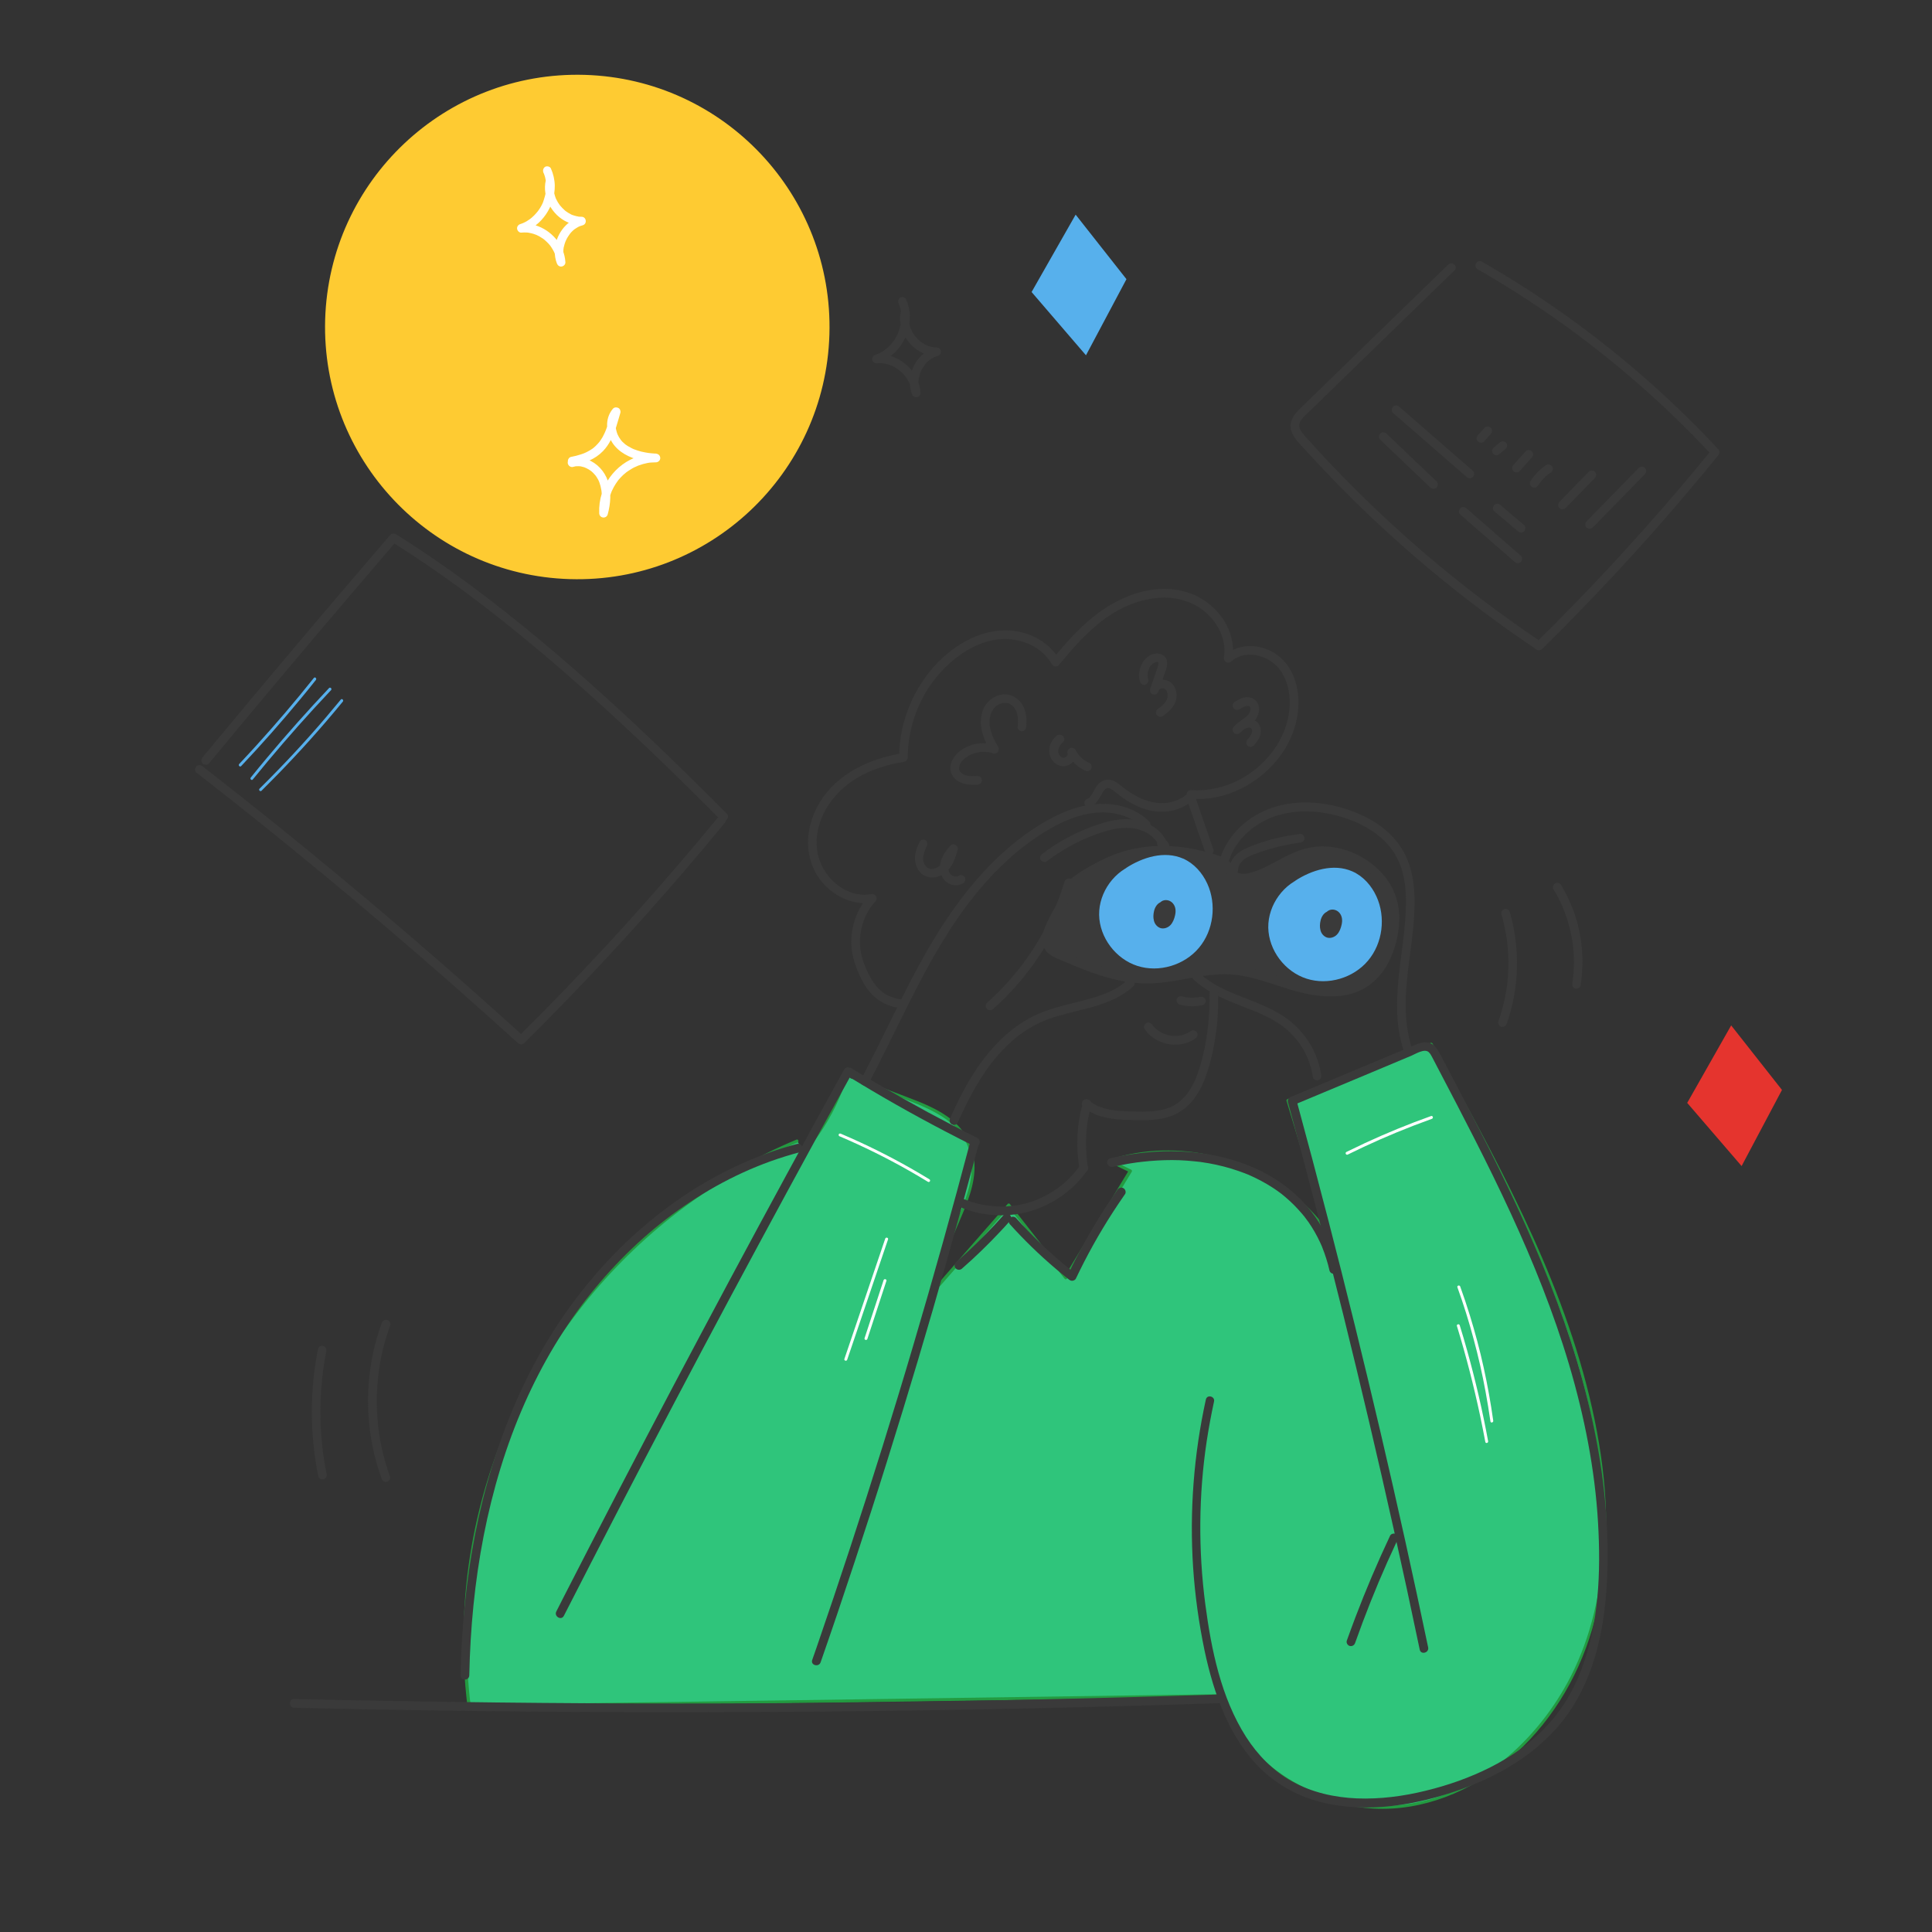
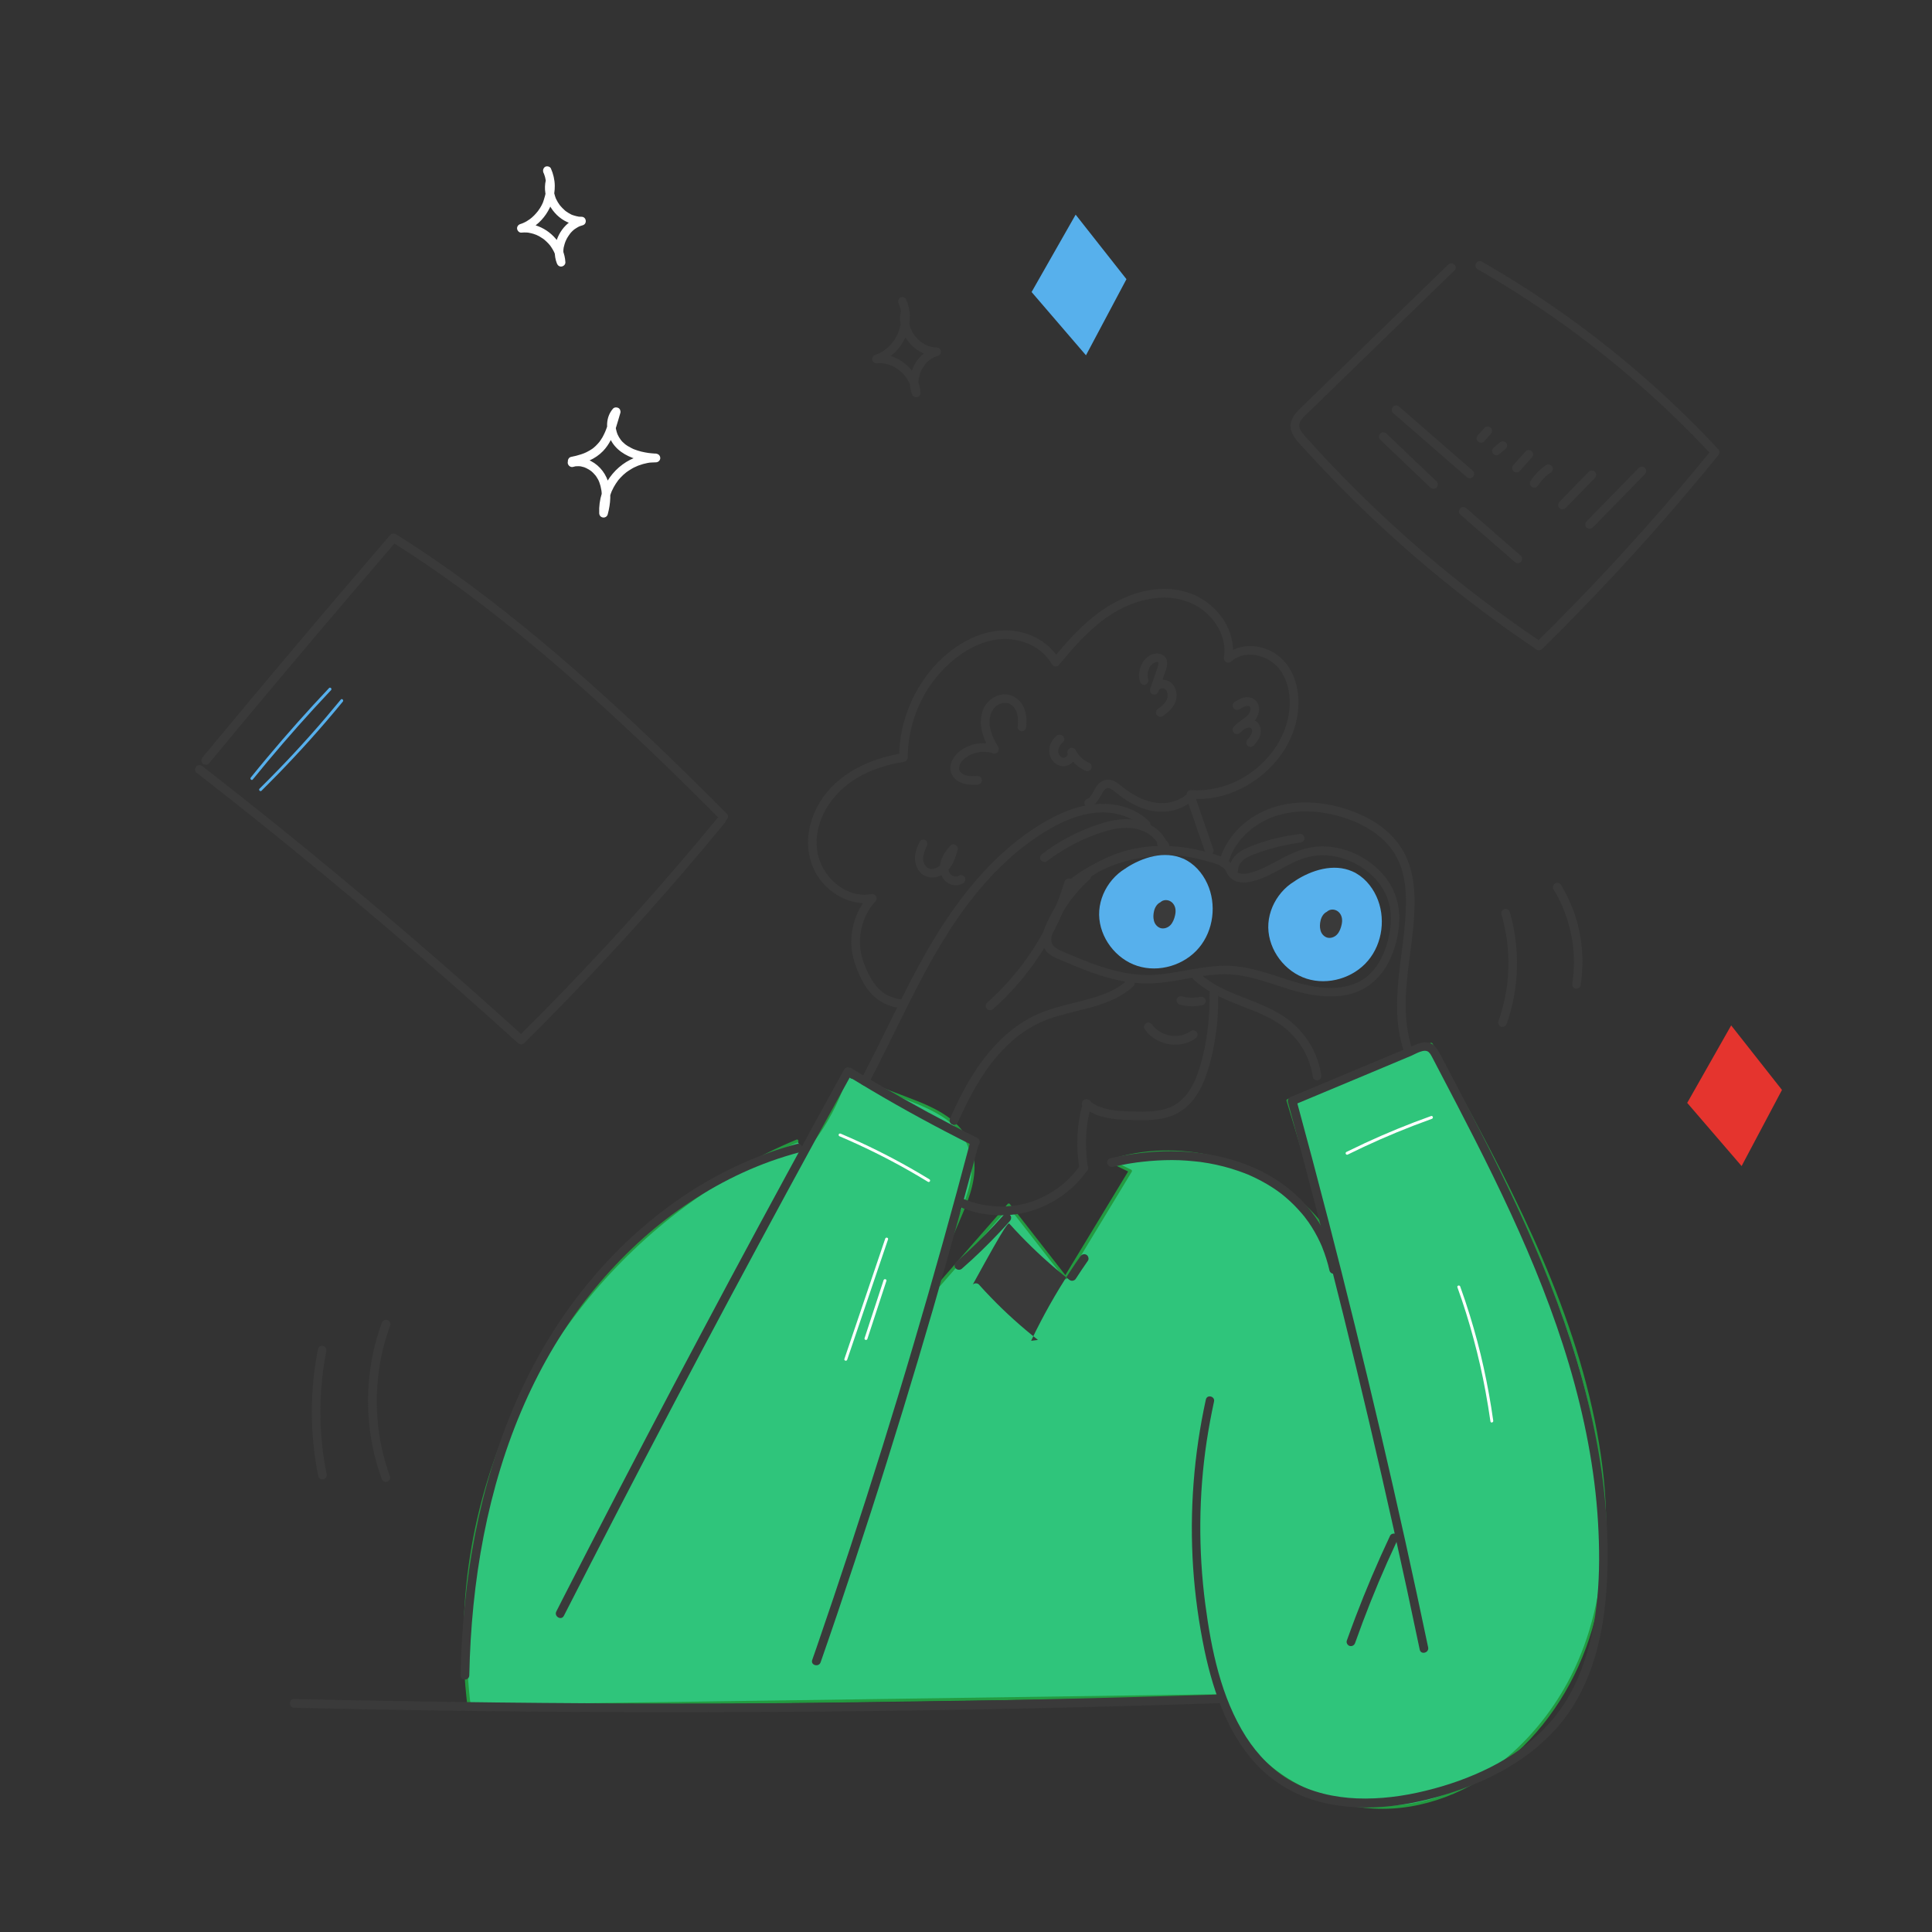
<svg xmlns="http://www.w3.org/2000/svg" xmlns:xlink="http://www.w3.org/1999/xlink" version="1.1" id="Layer_1" x="0px" y="0px" viewBox="0 0 2000 2000" style="enable-background:new 0 0 2000 2000;" xml:space="preserve">
  <rect x="0" y="0" width="2000" height="2000" fill="#333333" stroke="none" />
  <style type="text/css">
	.st0{clip-path:url(#SVGID_2_);fill:#FFFFFF;}
	.st1{clip-path:url(#SVGID_4_);fill:#FFFFFF;}
	.st2{clip-path:url(#SVGID_6_);fill:#FFFFFF;}
	.st3{clip-path:url(#SVGID_8_);fill:#FECB32;}
	.st4{clip-path:url(#SVGID_10_);fill:#2FC57B;}
	.st5{clip-path:url(#SVGID_12_);fill:#239B41;}
	.st6{clip-path:url(#SVGID_14_);fill:#3A3A3A;}
	.st7{clip-path:url(#SVGID_16_);fill:#3A3A3A;}
	.st8{clip-path:url(#SVGID_18_);fill:#3A3A3A;}
	.st9{clip-path:url(#SVGID_20_);fill:#3A3A3A;}
	.st10{clip-path:url(#SVGID_22_);fill:#3A3A3A;}
	.st11{clip-path:url(#SVGID_24_);fill:#3A3A3A;}
	.st12{clip-path:url(#SVGID_26_);fill:#3A3A3A;}
	.st13{clip-path:url(#SVGID_28_);fill:#57B0EC;}
	.st14{clip-path:url(#SVGID_30_);fill:#57B0EC;}
	.st15{clip-path:url(#SVGID_32_);fill:#3A3A3A;}
	.st16{clip-path:url(#SVGID_34_);fill:#3A3A3A;}
	.st17{clip-path:url(#SVGID_36_);fill:#3A3A3A;}
	.st18{clip-path:url(#SVGID_38_);fill:#3A3A3A;}
	.st19{clip-path:url(#SVGID_40_);fill:#3A3A3A;}
	.st20{clip-path:url(#SVGID_42_);fill:#3A3A3A;}
	.st21{clip-path:url(#SVGID_44_);fill:#3A3A3A;}
	.st22{clip-path:url(#SVGID_46_);fill:#3A3A3A;}
	.st23{clip-path:url(#SVGID_48_);fill:#3A3A3A;}
	.st24{clip-path:url(#SVGID_50_);fill:#3A3A3A;}
	.st25{clip-path:url(#SVGID_52_);fill:#3A3A3A;}
	.st26{clip-path:url(#SVGID_54_);fill:#3A3A3A;}
	.st27{clip-path:url(#SVGID_56_);fill:#3A3A3A;}
	.st28{clip-path:url(#SVGID_58_);fill:#3A3A3A;}
	.st29{clip-path:url(#SVGID_60_);fill:#3A3A3A;}
	.st30{clip-path:url(#SVGID_62_);fill:#FFFFFF;}
	.st31{clip-path:url(#SVGID_64_);fill:#3A3A3A;}
	.st32{clip-path:url(#SVGID_66_);fill:#3A3A3A;}
	.st33{clip-path:url(#SVGID_68_);fill:#3A3A3A;}
	.st34{clip-path:url(#SVGID_70_);fill:#3A3A3A;}
	.st35{clip-path:url(#SVGID_72_);fill:#3A3A3A;}
	.st36{clip-path:url(#SVGID_74_);fill:#3A3A3A;}
	.st37{clip-path:url(#SVGID_76_);fill:#3A3A3A;}
	.st38{clip-path:url(#SVGID_78_);fill:#3A3A3A;}
	.st39{clip-path:url(#SVGID_80_);fill:#3A3A3A;}
	.st40{clip-path:url(#SVGID_82_);fill:#3A3A3A;}
	.st41{clip-path:url(#SVGID_84_);fill:#3A3A3A;}
	.st42{clip-path:url(#SVGID_86_);fill:#3A3A3A;}
	.st43{clip-path:url(#SVGID_88_);fill:#3A3A3A;}
	.st44{clip-path:url(#SVGID_90_);fill:#3A3A3A;}
	.st45{clip-path:url(#SVGID_92_);fill:#3A3A3A;}
	.st46{clip-path:url(#SVGID_94_);fill:#3A3A3A;}
	.st47{clip-path:url(#SVGID_96_);fill:#3A3A3A;}
	.st48{clip-path:url(#SVGID_98_);fill:#3A3A3A;}
	.st49{clip-path:url(#SVGID_100_);fill:#3A3A3A;}
	.st50{clip-path:url(#SVGID_102_);fill:#3A3A3A;}
	.st51{clip-path:url(#SVGID_104_);fill:#57B0EC;}
	.st52{clip-path:url(#SVGID_106_);fill:#57B0EC;}
	.st53{clip-path:url(#SVGID_108_);fill:#57B0EC;}
	.st54{clip-path:url(#SVGID_110_);fill:#3A3A3A;}
	.st55{clip-path:url(#SVGID_112_);fill:#3A3A3A;}
	.st56{clip-path:url(#SVGID_114_);fill:#3A3A3A;}
	.st57{clip-path:url(#SVGID_116_);fill:#3A3A3A;}
	.st58{clip-path:url(#SVGID_118_);fill:#3A3A3A;}
	.st59{clip-path:url(#SVGID_120_);fill:#FFFFFF;}
	.st60{clip-path:url(#SVGID_122_);fill:#FFFFFF;}
	.st61{clip-path:url(#SVGID_124_);fill:#FFFFFF;}
	.st62{clip-path:url(#SVGID_126_);fill:#FFFFFF;}
	.st63{clip-path:url(#SVGID_128_);fill:#FFFFFF;}
	.st64{clip-path:url(#SVGID_130_);fill:#FFFFFF;}
	.st65{clip-path:url(#SVGID_132_);fill:#3A3A3A;}
	.st66{clip-path:url(#SVGID_134_);fill:#3A3A3A;}
	.st67{clip-path:url(#SVGID_136_);fill:#3A3A3A;}
	.st68{clip-path:url(#SVGID_138_);fill:#3A3A3A;}
	.st69{clip-path:url(#SVGID_140_);fill:#3A3A3A;}
	.st70{clip-path:url(#SVGID_142_);fill:#FFFFFF;}
	.st71{clip-path:url(#SVGID_144_);fill:#E5342E;}
	.st72{clip-path:url(#SVGID_146_);fill:#57B0EC;}
</style>
  <g>
    <g>
      <defs>
        <rect id="SVGID_1_" width="2000" height="2000" />
      </defs>
      <clipPath id="SVGID_2_">
        <use xlink:href="#SVGID_1_" style="overflow:visible;" />
      </clipPath>
      <path class="st0" d="M1385.6,1200.8c24.4-14.3,48.8-28.5,73.1-42.8c6.9-4,13.8-8,20.7-12.1c2-1.2,2.9-4.1,1.6-6.2    c-1.3-2-4-2.9-6.2-1.6c-24.4,14.3-48.8,28.5-73.1,42.8c-6.9,4-13.8,8-20.7,12.1c-2,1.2-2.9,4.1-1.6,6.2    C1380.8,1201.2,1383.4,1202.1,1385.6,1200.8" />
    </g>
    <g>
      <defs>
        <rect id="SVGID_3_" width="2000" height="2000" />
      </defs>
      <clipPath id="SVGID_4_">
        <use xlink:href="#SVGID_3_" style="overflow:visible;" />
      </clipPath>
      <path class="st1" d="M1388.6,1191.6l82.2-35c7.7-3.3,15.3-6.5,23-9.8c1.8-0.8,0.2-3.3-1.5-2.6c-27.4,11.7-54.8,23.3-82.2,35    c-7.7,3.3-15.3,6.5-23,9.8C1385.3,1189.8,1386.8,1192.4,1388.6,1191.6" />
    </g>
    <g>
      <defs>
        <rect id="SVGID_5_" width="2000" height="2000" />
      </defs>
      <clipPath id="SVGID_6_">
        <use xlink:href="#SVGID_5_" style="overflow:visible;" />
      </clipPath>
      <path class="st2" d="M1389.2,1207.2c24-13.1,48.6-24.9,73.9-35.4c7.2-3,14.4-5.9,21.7-8.6c1.8-0.7,1-3.6-0.8-2.9    c-25.8,9.8-51,21-75.6,33.5c-6.9,3.5-13.8,7.1-20.6,10.9C1386,1205.5,1387.5,1208.1,1389.2,1207.2" />
    </g>
  </g>
  <g>
    <g>
      <defs>
-         <rect id="SVGID_7_" width="2000" height="2000" />
-       </defs>
+         </defs>
      <clipPath id="SVGID_8_">
        <use xlink:href="#SVGID_7_" style="overflow:visible;" />
      </clipPath>
      <path class="st3" d="M858.6,346.3C854.3,490.4,734,603.8,589.9,599.5S332.4,474.9,336.6,330.8c4.3-144.1,124.6-257.5,268.7-253.3    C749.5,81.8,862.9,202.1,858.6,346.3" />
    </g>
    <g>
      <defs>
        <rect id="SVGID_9_" width="2000" height="2000" />
      </defs>
      <clipPath id="SVGID_10_">
        <use xlink:href="#SVGID_9_" style="overflow:visible;" />
      </clipPath>
      <path class="st4" d="M825,1181.1c-111.8,46.6-207.6,130.6-268.4,235.4c-60.8,104.7-86.2,229.6-71.3,349.8    c259.7-3.6,519.5-7.3,779.2-10.9c22.7,81.2,117.9,128.8,200.6,112.3c82.6-16.5,148.2-85.8,176.4-165.2    c28.1-79.4,23.3-167.3,4-249.3c-31.2-132.4-97.9-253.3-163.9-372.2c-49.5,19.4-98.9,38.9-148.4,58.3l41.4,137.3    c-48.8-69.5-145.1-101.3-225.8-74.7c7,3.4,14,6.9,21.1,10.3c-22.3,36.9-44.7,73.8-67,110.6c-19.6-25.1-39.2-50.2-58.8-75.3    l-72.4,82.8c1-50.7,50.3-98.7,30.8-145.5c-19.4-46.4-86.7-45.3-125-77.8c-8.5,31.2-24.1,60.4-45.1,84.9" />
    </g>
    <g>
      <defs>
        <rect id="SVGID_11_" width="2000" height="2000" />
      </defs>
      <clipPath id="SVGID_12_">
        <use xlink:href="#SVGID_11_" style="overflow:visible;" />
      </clipPath>
      <path class="st5" d="M824.6,1179.7c-83.4,34.9-157.9,90.1-215.7,159.6c-62,74.4-103.4,164.5-120.4,259.8    c-9.8,55.1-11.4,111.6-4.6,167.2c0.1,0.8,0.6,1.5,1.5,1.5c146.9-2.1,293.8-4.1,440.6-6.2c73.4-1,146.9-2.1,220.3-3.1    c36.3-0.5,72.7-1,109-1.5c1.5,0,5.6-0.8,7-0.1c1.8,0.9,1.6,1.3,2.2,3.3c0.8,2.5,1.6,4.9,2.5,7.3c2.2,5.8,4.8,11.6,7.8,17.1    c5.4,9.9,12,19.2,19.5,27.7c31.9,36.1,79.5,57.2,127.3,59.9c51.3,2.9,101.1-17.8,140-50.5c41.6-34.9,71.2-82.9,86.5-134.8    c18.5-62.4,17.8-128.9,7.2-192.7c-22.2-132.6-84.7-254.5-148.7-371.2c-7.9-14.3-15.8-28.6-23.7-42.8c-0.3-0.5-1.1-0.9-1.7-0.7    c-49.5,19.4-98.9,38.9-148.4,58.3c-0.7,0.3-1.3,1-1,1.8l41.4,137.3c0.9-0.4,1.8-0.8,2.7-1.2c-38.7-54.6-105.5-86.2-172-84.7    c-18.8,0.4-37.5,3.6-55.4,9.4c-1.1,0.4-1.6,2.1-0.4,2.7c7,3.4,14,6.9,21.1,10.3c-0.2-0.7-0.4-1.4-0.5-2.1    c-22.3,36.9-44.7,73.8-67,110.6l2.4-0.3c-19.6-25.1-39.2-50.2-58.8-75.3c-0.5-0.6-1.6-0.6-2.1,0l-72.4,82.8    c0.9,0.4,1.7,0.7,2.6,1.1c0.7-23.2,10.6-44.6,19.6-65.6c8-18.7,16.6-38.5,15.8-59.3c-0.7-17.9-9.2-34.3-23-45.6    c-13.9-11.4-31-18-47.6-24.3c-20.6-7.8-42.1-15.3-59.3-29.6c-0.8-0.7-2.2-0.5-2.5,0.7c-8.6,31-23.9,59.7-44.7,84.2    c-1.2,1.5,0.9,3.6,2.1,2.1c21.2-24.9,36.7-54,45.5-85.5c-0.8,0.2-1.7,0.4-2.5,0.7c28.5,23.8,67,28.1,97.9,47.5    c16.6,10.4,28.8,26.2,30.9,46.1c2.2,21.4-6.8,42.4-15.1,61.6c-9.2,21.5-19.3,43.3-20,67.1c0,1.3,1.7,2,2.6,1.1    c24.1-27.6,48.3-55.2,72.4-82.8h-2.1c19.6,25.1,39.2,50.2,58.8,75.3c0.6,0.8,1.9,0.4,2.4-0.3c22.3-36.9,44.7-73.8,67-110.6    c0.4-0.7,0.2-1.7-0.5-2.1c-7-3.4-14-6.9-21.1-10.3c-0.1,0.9-0.2,1.8-0.4,2.7c62.2-20.3,133-6.3,184.7,33.2    c15.1,11.5,28.4,25.3,39.4,40.8c0.9,1.3,3.3,0.6,2.7-1.2l-41.4-137.3c-0.3,0.6-0.7,1.2-1,1.8c47.3-18.6,94.6-37.2,141.9-55.8    c0.3-0.1,3.6-1.8,4.3-1.7c2.1,0.3,1.4,0.8,2.5,2.2c1.7,2.2,2.8,5.1,4.1,7.4c3.1,5.6,6.2,11.2,9.3,16.8    c5.7,10.3,11.3,20.5,16.9,30.8c11.2,20.6,22.3,41.3,33,62.2c43,83.7,81.2,171,101.2,263.3c19.1,88.4,21,186.2-20.7,268.7    c-33.9,66.9-97.4,124.6-174.1,133.7c-68.5,8.1-144.5-25.8-176.4-88.6c-4-7.9-7.2-16.2-9.6-24.7c-0.2-0.6-0.8-1.1-1.4-1.1    c-101.3,1.4-202.5,2.8-303.8,4.3s-202.5,2.8-303.8,4.3c-57.2,0.8-114.4,1.6-171.6,2.4l1.5,1.5c-12.1-98.7,2.6-200.2,42-291.4    c36.3-84.1,93.9-158.1,165.6-214.9c39.9-31.6,84-57.7,130.9-77.4C827.2,1181.9,826.4,1179,824.6,1179.7" />
    </g>
    <g>
      <defs>
        <rect id="SVGID_13_" width="2000" height="2000" />
      </defs>
      <clipPath id="SVGID_14_">
        <use xlink:href="#SVGID_13_" style="overflow:visible;" />
      </clipPath>
      <path class="st6" d="M899.2,1121.6c14.5-27.4,27.7-55.4,41.7-83.1c13.5-26.8,27.6-53.4,44.1-78.5c14.8-22.6,31-43.4,50.5-62.5    c4.8-4.7,9.7-9.2,14.8-13.6c5.2-4.4,9.9-8.1,15.2-12c11.3-8.2,23.2-15.6,35.9-21.4c12.3-5.6,26.3-9.5,39.9-9.5    c6.8,0,11.8,0.7,18.3,2.4c1.5,0.4,2.9,0.9,4.4,1.4c0.7,0.3,1.4,0.5,2.1,0.8c0.4,0.2,0.8,0.3,1.3,0.5c-0.7-0.3,0.6,0.3,0.6,0.3    c2.9,1.3,5.7,2.8,8.3,4.6c2.7,1.8,4.4,3.1,6.9,5.6c1.7,1.7,4.6,1.7,6.4,0c1.7-1.7,1.8-4.7,0-6.4c-9.8-9.4-22.7-15.2-36.1-17.2    c-14.4-2.1-29-0.3-42.8,4.3c-14,4.7-27.1,11.8-39.5,19.8c-11.5,7.5-22.4,16-32.6,25.2c-20.6,18.6-38.5,40.1-54.3,62.8    c-17,24.5-31.5,50.6-45.1,77.1c-14.4,28.1-27.8,56.6-42.3,84.6c-1.8,3.4-3.5,6.8-5.3,10.2c-1.1,2.1-0.6,5,1.6,6.2    C895.1,1124.3,898,1123.8,899.2,1121.6" />
    </g>
    <g>
      <defs>
        <rect id="SVGID_15_" width="2000" height="2000" />
      </defs>
      <clipPath id="SVGID_16_">
        <use xlink:href="#SVGID_15_" style="overflow:visible;" />
      </clipPath>
      <path class="st7" d="M1083.6,891.6c7.2-5.4,14.7-10.4,22.5-14.8c3.9-2.2,7.8-4.2,11.8-6.1c2-1,4-1.9,6-2.8    c0.5-0.2,1.1-0.5,1.6-0.7c0,0,0.7-0.3,0.3-0.1c-0.5,0.2,0.4-0.2,0.5-0.2c1.1-0.5,2.2-0.9,3.3-1.3c8.6-3.4,17.6-6.4,26.7-7.9    c0.5-0.1,1.1-0.2,1.6-0.2c0.8-0.1-0.6,0.1,0.2,0c0.2,0,0.5-0.1,0.7-0.1c1.2-0.1,2.5-0.2,3.7-0.3c2.3-0.1,4.7-0.1,7,0    c1.1,0.1,2.2,0.2,3.4,0.3c0.7,0.1-0.8-0.1-0.1,0c0.2,0,0.4,0.1,0.6,0.1c0.6,0.1,1.1,0.2,1.7,0.3c1.9,0.4,3.7,0.9,5.5,1.5    c1,0.3,2,0.7,3,1.1c-0.2-0.1-0.8-0.4,0,0c0.3,0.1,0.6,0.3,0.9,0.4c0.5,0.2,0.9,0.4,1.4,0.7c1.9,1,3.7,2.2,5.4,3.4    c0.6,0.4-0.5-0.4,0,0c0.2,0.2,0.5,0.4,0.7,0.6c0.4,0.3,0.8,0.6,1.1,1c0.8,0.7,1.5,1.5,2.2,2.2c0.4,0.4,0.7,0.8,1.1,1.3    c0,0.1,0.4,0.5,0.1,0.1c-0.4-0.5,0.3,0.3,0.3,0.4c0.7,0.9,1.3,1.9,1.8,2.8c1.2,2,4.1,2.9,6.2,1.6c2.1-1.3,2.9-4,1.6-6.2    c-9.1-15.9-28.4-22-45.8-20.5c-10,0.9-19.7,3.6-29.2,7.1c-8.9,3.3-17.7,7.2-26.1,11.7c-9.2,4.9-18.1,10.6-26.4,17    c-1.9,1.4-3,3.9-1.6,6.2C1078.7,891.9,1081.6,893.2,1083.6,891.6" />
    </g>
    <g>
      <defs>
        <rect id="SVGID_17_" width="2000" height="2000" />
      </defs>
      <clipPath id="SVGID_18_">
        <use xlink:href="#SVGID_17_" style="overflow:visible;" />
      </clipPath>
      <path class="st8" d="M1112.7,918.1c0.4-0.3,0.8-0.6,1.2-0.9c0.2-0.1,0.3-0.3,0.5-0.4c-0.6,0.4,0,0,0.1-0.1    c0.8-0.6,1.7-1.3,2.5-1.9c1.6-1.2,3.2-2.3,4.9-3.4c3.3-2.2,6.8-4.3,10.3-6.3c3.6-2,7.2-3.9,11-5.6c0.8-0.4,1.7-0.8,2.5-1.1    c0.5-0.2,0.9-0.4,1.4-0.6c-0.7,0.3,0.7-0.3,0.9-0.4c1.9-0.8,3.8-1.5,5.7-2.2c7.6-2.7,15.4-4.9,23.3-6.4c1.9-0.4,3.9-0.7,5.8-1    c0.5-0.1,1-0.1,1.5-0.2c0.3,0,0.6-0.1,0.8-0.1c-0.1,0-0.7,0.1-0.1,0c1.1-0.1,2.1-0.3,3.2-0.4c3.8-0.4,7.7-0.4,11.5-0.9    c5.1-0.6,10.6-3.1,10.9-8.9c0.3-4.8-4.3-10.3-9.5-8.3c-2.2,0.8-3.9,3.1-3.1,5.5c0.7,2.1,3.2,4,5.5,3.1c0.7-0.3,0.4-0.1-0.2,0    c-0.5,0-1-0.1-1.4-0.4c0.1,0.1,0.4,0.3-0.1-0.1c-0.5-0.4-0.2-0.1-0.1,0c0,0-0.4-0.8-0.3-0.4c0,0.1,0.1,0.2,0.2,0.3    c0.5,0.8-0.3-0.7-0.1-0.2c0,0.1,0.1,0.4,0.1,0.4s-0.1-1-0.1-0.5v0.4c0,0,0.2-1,0.1-0.5c-0.2,1,0.4-0.6,0,0c0-0.1,0.6-0.6,0.2-0.3    c-0.1,0.1-0.7,0.5-0.2,0.2s0,0-0.1,0c-0.2,0.1-0.4,0.2-0.6,0.3c0.7-0.4,0.2-0.1-0.2,0c-0.3,0.1-0.7,0.2-1,0.2    c-0.2,0-0.5,0.1-0.7,0.1c0.4-0.1,0.7-0.1,0.1,0c-1.7,0.1-3.4,0.2-5.1,0.3c-7.8,0.5-15.6,1.6-23.2,3.3    c-14.9,3.3-29.4,8.8-42.8,16.2c-7.6,4.2-14.8,9.2-21.7,14.6c-1.8,1.5-1.7,4.8,0,6.4C1108.3,919.9,1110.7,919.7,1112.7,918.1" />
    </g>
    <g>
      <defs>
        <rect id="SVGID_19_" width="2000" height="2000" />
      </defs>
      <clipPath id="SVGID_20_">
        <use xlink:href="#SVGID_19_" style="overflow:visible;" />
      </clipPath>
      <path class="st9" d="M1101.9,912.9c-1.5,4.8-3,9.5-4.7,14.2c-0.8,2.3-1.7,4.6-2.6,6.9c-0.4,1.1-0.9,2.2-1.3,3.2    c-0.2,0.6-0.5,1.1-0.7,1.7c-0.1,0.3-0.3,0.6-0.4,0.9c0.3-0.6,0,0-0.1,0.2c-3.9,9.1-8.3,18.1-13.1,26.7c-4.8,8.6-10.1,17-15.8,25    c-1.4,2-2.9,4-4.3,6c-0.7,1-1.5,2-2.2,2.9c-0.5,0.7-0.2,0.2,0,0.1c-0.2,0.2-0.3,0.4-0.5,0.6c-0.4,0.5-0.8,1.1-1.3,1.6    c-3.1,3.9-6.3,7.8-9.6,11.5c-7.4,8.4-15.3,16.3-23.6,23.7c-1.8,1.6-1.7,4.8,0,6.4c1.9,1.7,4.5,1.7,6.4,0    c15.2-13.5,28.8-28.7,40.8-45.1c11.8-16.2,21.8-33.6,29.9-51.9c4.7-10.6,8.7-21.4,12.1-32.5c0.7-2.3-0.8-5-3.1-5.5    C1105,909.2,1102.6,910.5,1101.9,912.9" />
    </g>
    <g>
      <defs>
        <rect id="SVGID_21_" width="2000" height="2000" />
      </defs>
      <clipPath id="SVGID_22_">
        <use xlink:href="#SVGID_21_" style="overflow:visible;" />
      </clipPath>
      <path class="st10" d="M991.3,1162.3c7.2-16,15-31.8,24.5-46.7c2.4-3.7,4.8-7.3,7.4-10.9c0.6-0.8,1.2-1.6,1.8-2.4    c0.3-0.4,0.6-0.8,1-1.3c0.2-0.2,0.4-0.5,0.6-0.7c-0.3,0.4-0.2,0.2,0-0.1c1.2-1.6,2.5-3.1,3.7-4.6c5.1-6.1,10.6-11.9,16.5-17.2    c1.5-1.3,3-2.6,4.5-3.9c0.7-0.6,1.5-1.2,2.2-1.8c0.2-0.1,0.3-0.3,0.5-0.4c0.6-0.4-0.5,0.4,0.1,0c0.4-0.3,0.9-0.7,1.3-1    c3.2-2.4,6.4-4.6,9.8-6.6c3.3-2,6.7-3.9,10.2-5.6c0.9-0.4,1.7-0.8,2.6-1.2c0.4-0.2,0.9-0.4,1.3-0.6c0.1,0,0.9-0.4,0.4-0.2    c-0.6,0.2,0.5-0.2,0.5-0.2c1.7-0.7,3.3-1.3,5-1.9c14.1-5.1,28.8-8,43.3-11.9c14.5-4,28.7-9.3,40.6-18.6c1.4-1.1,2.8-2.3,4.2-3.5    c1.7-1.6,1.7-4.8,0-6.4c-1.9-1.7-4.5-1.7-6.4,0c-0.7,0.6-1.3,1.2-2,1.8c-0.3,0.3-0.7,0.6-1,0.8c-0.1,0.1-0.3,0.2-0.4,0.4    c0,0-0.9,0.7-0.4,0.3c0.4-0.3-0.6,0.4-0.7,0.6c-0.4,0.3-0.7,0.5-1.1,0.8c-0.8,0.5-1.5,1.1-2.3,1.6c-3,2-6.2,3.7-9.4,5.3    c-0.8,0.4-1.6,0.7-2.4,1.1c-0.4,0.2-0.8,0.4-1.2,0.5c-0.1,0.1-0.9,0.4-0.3,0.1c0.5-0.2-0.2,0.1-0.3,0.1c-1.7,0.7-3.4,1.3-5.1,2    c-3.5,1.3-7,2.4-10.5,3.4c-14.4,4.2-29.1,7-43.3,11.7c-7.6,2.5-14.9,5.6-21.9,9.5c-7.1,4-13.8,8.7-20.1,13.9    c-12.7,10.5-23.5,23.3-32.8,36.9c-9.9,14.6-18,30.2-25.4,46.2c-0.9,2-1.8,4-2.7,6c-1,2.1-0.7,4.9,1.6,6.2    C987.1,1165,990.3,1164.6,991.3,1162.3" />
    </g>
    <g>
      <defs>
-         <rect id="SVGID_23_" width="2000" height="2000" />
-       </defs>
+         </defs>
      <clipPath id="SVGID_24_">
        <use xlink:href="#SVGID_23_" style="overflow:visible;" />
      </clipPath>
      <path class="st11" d="M1124.5,907c-15.9,14.5-28.8,32.3-37.5,52c-3,6.8-5.4,14.9-1.5,21.2c2.7,4.4,7.7,6.7,12.4,8.7    c28.7,12.3,58.4,24.8,89.7,24.7c29.4,0,58.1-11.3,87.4-9.4c24.3,1.6,46.9,12,70.4,18.2c23.5,6.3,50.5,7.7,70.1-6.6    c12.8-9.4,20.5-24.3,24.8-39.5s5.5-31.6,0.5-46.5c-5.2-15.6-16.9-28.5-30.9-37.1c-17-10.5-38.1-15-57.5-10    c-20.4,5.3-37.3,20.3-57.7,25.2c-6.5,1.6-14.4,1.7-18.8-3.3c-2.2-2.5-3.2-5.8-5.3-8.4c-2.8-3.4-7.1-5.1-11.3-6.5    c-53.2-17.5-104.3-12.5-146.3,24.5" />
    </g>
    <g>
      <defs>
        <rect id="SVGID_25_" width="2000" height="2000" />
      </defs>
      <clipPath id="SVGID_26_">
        <use xlink:href="#SVGID_25_" style="overflow:visible;" />
      </clipPath>
      <path class="st12" d="M1121.3,903.8c-11.3,10.3-21.1,22.2-29,35.3c-3.9,6.5-7.4,13.3-10.3,20.3s-4.5,15-1,22.1    c3.3,6.7,10.6,9.6,17,12.3c7.8,3.3,15.6,6.6,23.5,9.7c15.2,5.9,30.9,10.9,47.2,13.2c8.2,1.1,16.5,1.7,24.8,1.2    c8.5-0.4,16.9-1.6,25.2-3c16-2.7,32-6.3,48.3-6.4c32-0.3,60.5,16.4,91.6,21.4c14,2.2,28.8,2.6,42.4-1.8    c14-4.5,25.4-13.9,33.2-26.3c8-12.9,12.5-28.2,14-43.3c1.5-15.5-1.5-31.2-9.9-44.4c-15.7-24.7-46.6-40.4-75.9-37.6    c-15.4,1.5-28.8,8.4-42.1,15.7c-6.2,3.3-12.4,6.7-19,9.1c-3.3,1.2-6.6,2.2-10,2.9c-2.2,0.4-5.8,0.4-8-0.1c-1.3-0.3-2-0.6-3.3-1.6    c0.3,0.2-0.8-0.8-0.9-0.9c-0.6-0.7-1.1-1.6-1.5-2.5c-1.9-3.4-3.7-6.5-6.9-8.9c-3-2.2-6.5-3.5-10-4.7s-7.1-2.3-10.7-3.2    c-14-3.8-28.5-6.2-43.1-6.6c-28.1-0.7-55.9,6.7-79.4,22.2c-6.1,4-11.9,8.5-17.4,13.3c-1.8,1.6-1.6,4.7,0,6.4    c1.8,1.8,4.5,1.6,6.4,0c20.1-17.7,45.1-29.3,71.5-32.1c13.1-1.4,26.7-0.9,39.6,1.1c7,1.1,13.9,2.7,20.7,4.5c3.5,1,7,2,10.4,3.2    c2.7,0.9,5.7,2,7.7,3.9c2.4,2.2,3.4,5.6,5.3,8.2c2.2,3,5.2,5.1,8.7,6.2c6.6,2.1,13.8,0.6,20.2-1.4c13.7-4.3,25.7-12.3,38.5-18.5    c12.5-6,25.8-8.8,39.6-6.7c13.5,2,26.8,7.9,37.3,16.5c10.2,8.3,18.2,19.1,21.7,31.8c4,14.5,2,30.1-2.4,44.3    c-3.9,12.5-10.4,24.6-20.9,32.9c-10.1,8-23,11-35.6,11.2c-29.9,0.4-57.1-14.3-86-20.3c-7.8-1.6-15.8-2.6-23.8-2.7    c-8.1,0-16.2,0.8-24.2,2c-15.6,2.2-31,5.9-46.7,7.2c-15.8,1.3-31.3-0.7-46.6-4.8c-15.2-4.1-29.9-9.9-44.3-16.1    c-3.4-1.4-6.8-2.8-10.1-4.4c-2.6-1.2-5.3-2.8-6.8-4.7c-3.8-4.7-1.5-11.7,0.7-17c5.5-13.1,13.3-25.5,22.4-36.4    c4.5-5.4,9.4-10.5,14.6-15.2c1.8-1.6,1.7-4.7,0-6.4C1125.9,902,1123.1,902.1,1121.3,903.8" />
    </g>
    <g>
      <defs>
        <rect id="SVGID_27_" width="2000" height="2000" />
      </defs>
      <clipPath id="SVGID_28_">
        <use xlink:href="#SVGID_27_" style="overflow:visible;" />
      </clipPath>
      <path class="st13" d="M1176.6,894c-22.6,6.6-39.1,29.5-38.8,53c0.4,23.5,17.2,45.7,39.6,52.9s48.7-0.7,63.8-18.8    c15.1-18,18.4-44.9,8.6-66.3c-5.1-11.2-13.8-21.1-25.1-26c-19.2-8.4-41.9-1.5-59.4,10" />
    </g>
    <g>
      <defs>
        <rect id="SVGID_29_" width="2000" height="2000" />
      </defs>
      <clipPath id="SVGID_30_">
        <use xlink:href="#SVGID_29_" style="overflow:visible;" />
      </clipPath>
      <path class="st14" d="M1351.7,907.2c-22.6,6.6-39.1,29.5-38.8,53c0.4,23.5,17.2,45.7,39.6,52.9s48.7-0.7,63.8-18.8    c15.1-18,18.4-44.9,8.6-66.3c-5.1-11.2-13.8-21.1-25.1-26c-19.2-8.4-41.9-1.5-59.4,10" />
    </g>
    <g>
      <defs>
        <rect id="SVGID_31_" width="2000" height="2000" />
      </defs>
      <clipPath id="SVGID_32_">
        <use xlink:href="#SVGID_31_" style="overflow:visible;" />
      </clipPath>
      <path class="st15" d="M1281.7,900.5c0-0.5,0-1,0.1-1.6c-0.1,1,0.2-0.6,0.2-0.9c0.1-0.5,0.3-1,0.5-1.5c0.2-0.6-0.3,0.6,0,0    c0.2-0.3,0.3-0.6,0.4-0.9c0.2-0.5,0.5-0.9,0.8-1.4c0.1-0.2,0.3-0.4,0.4-0.7c0.7-1.1-0.3,0.4,0.1-0.2c0.7-0.9,1.5-1.7,2.3-2.5    c0.4-0.4,0.8-0.7,1.3-1.1c-0.6,0.5,0.1-0.1,0.3-0.2c0.2-0.2,0.5-0.3,0.7-0.5c1-0.7,2-1.3,3.1-1.9c1.1-0.6,2.2-1.1,3.3-1.6    c0.3-0.1,0.5-0.2,0.8-0.3c0.7-0.3-0.6,0.2,0.1,0c0.6-0.2,1.2-0.5,1.8-0.7c10-3.9,20.4-7,30.9-9.3c2.9-0.6,5.9-1.2,8.8-1.7    c1.5-0.2,3-0.5,4.4-0.7c0.3,0,0.6-0.1,0.9-0.1c0,0,1.4-0.2,0.7-0.1c0.8-0.1,1.6-0.2,2.3-0.3c2.3-0.3,4.6-1.9,4.5-4.5    c-0.1-2.2-2-4.8-4.5-4.5c-11.7,1.4-23.2,3.7-34.5,7c-5.5,1.6-10.9,3.5-16.2,5.6c-5.3,2.1-10.5,4.5-14.8,8.3    c-4.6,4.1-7.8,10-7.9,16.2c0,2.4,2.1,4.6,4.5,4.5C1279.7,904.9,1281.7,903,1281.7,900.5" />
    </g>
    <g>
      <defs>
        <rect id="SVGID_33_" width="2000" height="2000" />
      </defs>
      <clipPath id="SVGID_34_">
        <use xlink:href="#SVGID_33_" style="overflow:visible;" />
      </clipPath>
      <path class="st16" d="M1271.1,894.7c0.8-3,1.7-5.9,2.9-8.7c0.5-1.1-0.4,0.8,0.1-0.3c0.2-0.3,0.3-0.7,0.4-1    c0.3-0.6,0.5-1.1,0.8-1.7c0.7-1.4,1.4-2.8,2.2-4.2c1.5-2.5,3.1-5,4.9-7.3c0.7-1-0.6,0.7,0.2-0.3c0.2-0.3,0.5-0.6,0.7-0.9    c0.5-0.6,0.9-1.1,1.4-1.7c1-1.2,2.1-2.4,3.2-3.5c2.1-2.1,4.2-4.1,6.5-6c0.6-0.5,1.2-0.9,1.7-1.4c1-0.8-0.7,0.5,0.3-0.2    c0.3-0.2,0.6-0.4,0.9-0.7c1.2-0.9,2.4-1.7,3.7-2.5c2.6-1.7,5.3-3.3,8-4.7c1.2-0.6,2.4-1.2,3.7-1.8c0.3-0.2,0.7-0.3,1-0.5    c0.1-0.1,1.3-0.5,0.3-0.1c0.8-0.3,1.6-0.7,2.4-1c6.7-2.6,13.8-4.3,20.9-5.3c-0.9,0.1,0.5-0.1,0.6-0.1c0.3,0,0.6-0.1,0.9-0.1    c0.9-0.1,1.8-0.2,2.7-0.3c1.9-0.2,3.9-0.3,5.8-0.4c3.6-0.1,7.2-0.1,10.8,0.1c1.8,0.1,3.6,0.2,5.4,0.4c0.9,0.1,1.8,0.2,2.7,0.3    c0.5,0.1,0.9,0.1,1.3,0.2c-0.8-0.1,0.9,0.1,1.1,0.2c3.6,0.5,7.2,1.2,10.7,2c6.7,1.5,13.2,3.5,19.6,6c0.6,0.2,1.2,0.5,1.8,0.7    c0.4,0.1,0.7,0.3,1.1,0.4c1.2,0.5-0.8-0.4,0.3,0.1c1.5,0.7,3.1,1.3,4.6,2.1c2.8,1.3,5.5,2.8,8.2,4.3c2.7,1.6,5.4,3.3,7.9,5.1    c0.6,0.4,1.1,0.8,1.7,1.2c0.3,0.2,0.6,0.5,0.9,0.7c1,0.8-0.7-0.6,0.3,0.2c1.3,1,2.6,2.1,3.8,3.2c2.3,2,4.5,4.1,6.5,6.3    c1,1.1,2,2.3,3,3.4c0.2,0.3,0.5,0.6,0.7,0.9c0.8,1-0.5-0.7,0.2,0.3c0.5,0.6,0.9,1.2,1.3,1.8c1.9,2.6,3.5,5.4,5,8.2    c0.7,1.4,1.4,2.9,2.1,4.3c0.6,1.3-0.3-0.8,0.2,0.5c0.2,0.4,0.3,0.8,0.5,1.2c0.4,0.9,0.7,1.9,1.1,2.9c1.1,3.3,2.1,6.7,2.8,10.1    c0.4,1.7,0.7,3.4,1,5.2c0.1,0.9,0.3,1.7,0.4,2.6c0.2,1.4-0.1-0.9,0.1,0.6c0.1,0.6,0.1,1.2,0.2,1.8c0.8,7.1,1,14.3,0.8,21.5    c-0.4,16-2.4,31.9-4.5,47.7c-3.9,30.3-7.9,61.3-0.6,91.4c0.9,3.6,1.9,7.1,3.1,10.6c0.8,2.2,3.1,3.9,5.5,3.1c2.2-0.7,4-3.2,3.1-5.5    c-2.5-7.3-4.2-14.8-5.3-22.4c0,0-0.2-1.5-0.1-0.6c-0.1-0.5-0.1-0.9-0.2-1.4c-0.1-0.9-0.2-1.8-0.3-2.8c-0.2-2-0.4-4-0.5-6    c-0.3-3.9-0.4-7.7-0.4-11.6c-0.1-15.6,1.6-31.2,3.6-46.7c2-16,4.4-32,5.2-48.2c0.8-15.1,0.5-30.5-3.3-45.2    c-3.5-13.7-10.3-26.1-20.2-36.2c-9-9.2-20.1-16.4-31.8-21.6c-26.7-12-58.1-16.7-86.7-8.8c-25.1,7-47.2,24.6-57.1,49    c-1.1,2.7-2,5.5-2.7,8.4c-0.6,2.3,0.7,5,3.1,5.5C1267.9,898.3,1270.5,897.1,1271.1,894.7" />
    </g>
    <g>
      <defs>
        <rect id="SVGID_35_" width="2000" height="2000" />
      </defs>
      <clipPath id="SVGID_36_">
        <use xlink:href="#SVGID_35_" style="overflow:visible;" />
      </clipPath>
      <path class="st17" d="M1235.1,1013.5c16.3,15.6,37.9,23,58.4,31.2c1.2,0.5,2.5,1,3.7,1.5c0.6,0.2,1.2,0.5,1.8,0.7    c0.3,0.1,0.7,0.3,1.1,0.4c-0.7-0.3,0,0,0.3,0.1c2.6,1.1,5.1,2.2,7.6,3.4c4.9,2.3,9.6,4.8,14.2,7.7c2.3,1.5,4.6,3,6.8,4.7    c0.1,0.1,0.7,0.5,0,0c0.3,0.2,0.6,0.5,0.9,0.7c0.5,0.4,1,0.8,1.5,1.3c1.1,0.9,2.2,1.9,3.2,2.9c2.1,2,4.1,4.1,6,6.3    c0.9,1,1.7,2,2.5,3s-0.5-0.7,0.3,0.3c0.2,0.3,0.4,0.5,0.6,0.8c0.5,0.6,0.9,1.3,1.4,1.9c1.8,2.6,3.5,5.4,5,8.2    c0.7,1.4,1.5,2.8,2.1,4.2c0.3,0.7,0.7,1.4,1,2.2c0.5,1.2-0.3-0.8,0.2,0.4c0.1,0.4,0.3,0.7,0.4,1.1c2.4,6,4,12.2,5,18.6    c0.3,2.3,3.4,3.8,5.5,3.1c2.6-0.8,3.5-3,3.1-5.5c-3.5-23.6-17-45-36.3-58.8c-9.1-6.5-19.3-11.2-29.6-15.5    c-5.1-2.2-10.3-4.2-15.5-6.2c-2.6-1-5.2-2.1-7.8-3.1c-0.6-0.2-1.2-0.5-1.7-0.7c-0.1-0.1-1.3-0.6-0.3-0.1c-0.2-0.1-0.5-0.2-0.7-0.3    c-1.4-0.6-2.8-1.2-4.1-1.8c-5.6-2.5-11-5.2-16.2-8.4c-2.5-1.6-5-3.2-7.4-5c-0.1-0.1-1.1-0.8-0.3-0.2c-0.3-0.2-0.6-0.5-0.9-0.7    c-0.6-0.5-1.2-0.9-1.7-1.4c-1.2-1-2.4-2.1-3.6-3.3c-1.7-1.6-4.7-1.8-6.4,0C1233.5,1008.9,1233.3,1011.7,1235.1,1013.5" />
    </g>
    <g>
      <defs>
        <rect id="SVGID_37_" width="2000" height="2000" />
      </defs>
      <clipPath id="SVGID_38_">
        <use xlink:href="#SVGID_37_" style="overflow:visible;" />
      </clipPath>
      <path class="st18" d="M885,1108.3c-1.2-0.8-2.4-1.7-3.6-2.5c-1.5,2.6-3,5.2-4.5,7.8c16.6,10.1,33.3,20,50.2,29.6    s34,18.9,51.2,27.9c9.7,5.1,19.4,10,29.2,14.9c2.1,1.1,5,0.6,6.2-1.6c1.1-2,0.6-5-1.6-6.2c-17.4-8.7-34.6-17.7-51.7-26.9    c-17.1-9.3-34-18.8-50.8-28.6c-9.4-5.5-18.8-11.1-28.1-16.8c-2-1.2-5-0.5-6.2,1.6c-1.2,2.3-0.4,4.7,1.6,6.2    c1.2,0.8,2.4,1.7,3.6,2.5c1.9,1.4,5.1,0.4,6.2-1.6C887.8,1112.2,887,1109.8,885,1108.3" />
    </g>
    <g>
      <defs>
        <rect id="SVGID_39_" width="2000" height="2000" />
      </defs>
      <clipPath id="SVGID_40_">
        <use xlink:href="#SVGID_39_" style="overflow:visible;" />
      </clipPath>
      <path class="st19" d="M1004.6,1181.2c-9.3,35.3-18.9,70.4-28.7,105.6c-9.9,35.3-20,70.5-30.4,105.6c-10.3,35-21,69.9-31.8,104.7    c-10.9,35-22.1,69.9-33.5,104.7c-11.4,34.6-23,69.2-34.9,103.7c-1.5,4.3-3,8.6-4.5,12.9c-1.9,5.5,6.8,7.8,8.7,2.4    c12-34.4,23.7-69,35.1-103.6c11.5-34.8,22.8-69.7,33.7-104.6c10.9-34.8,21.6-69.7,32-104.6c10.5-35.1,20.7-70.3,30.6-105.6    c9.9-35.1,19.5-70.3,28.9-105.5c1.2-4.4,2.3-8.8,3.5-13.2C1014.8,1178,1006.1,1175.6,1004.6,1181.2" />
    </g>
    <g>
      <defs>
        <rect id="SVGID_41_" width="2000" height="2000" />
      </defs>
      <clipPath id="SVGID_42_">
        <use xlink:href="#SVGID_41_" style="overflow:visible;" />
      </clipPath>
      <path class="st20" d="M873.8,1107.2c-20,36.2-39.8,72.4-59.5,108.7c-19.7,36.3-39.4,72.6-58.9,109.1s-38.9,72.9-58.2,109.4    s-38.4,73.1-57.5,109.8c-19,36.7-38,73.4-56.8,110.2c-2.4,4.6-4.7,9.2-7,13.8c-2.6,5.1,5.1,9.7,7.8,4.5    c18.8-36.8,37.7-73.5,56.7-110.2s38.1-73.3,57.4-109.9c19.2-36.6,38.6-73,58.1-109.5c19.5-36.4,39.1-72.8,58.8-109.1    c19.7-36.3,39.5-72.6,59.5-108.7c2.5-4.5,5-9,7.5-13.6C884.4,1106.7,876.6,1102.2,873.8,1107.2" />
    </g>
    <g>
      <defs>
        <rect id="SVGID_43_" width="2000" height="2000" />
      </defs>
      <clipPath id="SVGID_44_">
        <use xlink:href="#SVGID_43_" style="overflow:visible;" />
      </clipPath>
      <path class="st21" d="M825.1,1184.2c-41,10.9-80,29-115.4,52.5c-35.3,23.5-67.2,52.1-94.7,84.3c-28.8,33.7-52.9,71.1-72.1,111    c-21.2,44-36.7,90.7-47.3,138.4c-10.6,47.8-16.3,96.6-18.3,145.5c-0.2,6.1-0.4,12.3-0.5,18.4c-0.1,5.8,8.9,5.8,9,0    c1-48.5,5.6-96.9,14.9-144.5c9.2-47,23-93.3,42.4-137.1c18-40.6,40.7-79.1,68.5-113.7c26.1-32.5,56.3-61.8,90.2-86    c33.8-24.2,71.1-43.5,110.7-55.8c4.9-1.5,9.9-3,14.9-4.3C833.1,1191.4,830.7,1182.7,825.1,1184.2" />
    </g>
    <g>
      <defs>
        <rect id="SVGID_45_" width="2000" height="2000" />
      </defs>
      <clipPath id="SVGID_46_">
        <use xlink:href="#SVGID_45_" style="overflow:visible;" />
      </clipPath>
      <path class="st22" d="M994.7,1249.9c18.9,7.9,40,10,60.2,6.6c18.4-3.1,35.6-11.2,50-22.8c8-6.4,14.9-14,20.8-22.4    c1.4-1.9,0.4-5.1-1.6-6.2c-2.3-1.2-4.7-0.4-6.2,1.6c-0.6,0.9-1.2,1.7-1.8,2.6c-0.2,0.2-0.3,0.4-0.5,0.6c-0.1,0.1-0.5,0.7,0,0    c-0.4,0.5-0.7,0.9-1.1,1.4c-1.4,1.7-2.8,3.3-4.2,4.9c-2.9,3.1-5.9,6.1-9.2,8.9c-0.7,0.6-1.5,1.3-2.3,1.9c-0.4,0.3-0.8,0.7-1.2,1    c-0.7,0.5-0.2,0.1,0,0c-0.3,0.2-0.6,0.5-0.9,0.7c-1.7,1.3-3.4,2.5-5.1,3.6c-3.6,2.4-7.4,4.6-11.2,6.5c-1.9,0.9-3.8,1.8-5.7,2.6    c0.8-0.3,0.1-0.1,0,0c-0.2,0.1-0.5,0.2-0.7,0.3c-0.5,0.2-1,0.4-1.5,0.6c-1,0.4-2.1,0.8-3.1,1.2c-4.3,1.5-8.7,2.7-13.2,3.6    c-1.2,0.2-2.3,0.5-3.5,0.6c-0.6,0.1-1.2,0.2-1.7,0.3c-0.3,0-0.6,0.1-0.9,0.1c-0.8,0.1,0.2,0-0.3,0c-2.4,0.3-4.8,0.5-7.3,0.7    c-4.8,0.3-9.6,0.2-14.4-0.2c-1.3-0.1-2.6-0.2-4-0.4c-0.3,0-0.6-0.1-0.9-0.1c-0.5-0.1,0.5,0.1-0.3,0c-0.7-0.1-1.3-0.2-2-0.3    c-2.7-0.4-5.4-1-8-1.6c-5.3-1.3-10.5-3-15.6-5.1c-2.2-0.9-5,1-5.5,3.1C990.9,1247,992.3,1249,994.7,1249.9" />
    </g>
    <g>
      <defs>
        <rect id="SVGID_47_" width="2000" height="2000" />
      </defs>
      <clipPath id="SVGID_48_">
        <use xlink:href="#SVGID_47_" style="overflow:visible;" />
      </clipPath>
      <path class="st23" d="M1121.1,1145.6c11.3,10,26.4,12.7,41.1,13.5c7.4,0.4,14.8,0.6,22.3,0.5c7.9-0.1,15.9-0.8,23.4-2.9    s14.4-5.7,20.3-10.8c5.2-4.5,9.5-10.2,12.9-16.1c7.4-12.9,11.4-27.7,14.5-42.2c3.6-17.2,5.5-34.8,5.5-52.4c0-2.2,0-4.3-0.1-6.5    c-0.1-2.4-2-4.6-4.5-4.5c-2.4,0.1-4.6,2-4.5,4.5c0.2,8.4,0,16.9-0.7,25.3c-0.3,4.2-0.7,8.3-1.3,12.5c0,0.2-0.1,0.5-0.1,0.7    c0,0-0.1,0.8,0,0.4s-0.1,0.4,0,0.4c0,0.2-0.1,0.5-0.1,0.7c-0.2,1.1-0.3,2.2-0.5,3.3c-0.3,2.1-0.7,4.1-1,6.2    c-1.4,8-3.2,16-5.5,23.8c-0.9,3.2-1.9,6.3-3,9.4c-0.6,1.6-1.2,3.1-1.8,4.6c-0.3,0.8,0.2-0.5-0.1,0.3c-0.2,0.4-0.4,0.8-0.5,1.2    c-0.3,0.8-0.7,1.5-1,2.2c-1.4,3-3,5.9-4.8,8.7c-0.9,1.4-1.8,2.7-2.8,4c-0.3,0.4,0.1-0.1,0.1-0.2c-0.1,0.1-0.2,0.3-0.3,0.4    c-0.2,0.3-0.5,0.6-0.7,0.9c-0.5,0.7-1.1,1.3-1.7,1.9c-1.1,1.2-2.2,2.3-3.4,3.4c-0.6,0.5-1.2,1.1-1.8,1.6c-0.3,0.2-0.9,0.7-0.2,0.2    c-0.3,0.3-0.7,0.5-1,0.8c-1.3,1-2.7,1.8-4.1,2.7c-0.8,0.4-1.6,0.9-2.4,1.3c-0.4,0.2-0.8,0.4-1.1,0.5c-0.2,0.1-0.4,0.2-0.6,0.3    c-0.7,0.3,1-0.4-0.3,0.1c-3.4,1.3-6.9,2.3-10.4,3c-0.8,0.2-1.7,0.3-2.5,0.4c-0.5,0.1-1,0.1-1.5,0.2s0.1,0,0.1,0    c-0.3,0-0.6,0.1-0.8,0.1c-1.8,0.2-3.7,0.4-5.5,0.5c-7.4,0.5-14.8,0.2-22.1,0c-3.4-0.1-6.8-0.3-10.3-0.6c-1.7-0.1-3.4-0.3-5.1-0.5    c-0.5-0.1,0.2,0,0.2,0c-0.2,0-0.4-0.1-0.6-0.1c-0.5-0.1-0.9-0.1-1.4-0.2c-0.8-0.1-1.7-0.3-2.5-0.4c-3.3-0.6-6.6-1.5-9.8-2.7    c-0.4-0.1-0.7-0.3-1.1-0.4c-0.3-0.1-1-0.4-0.3-0.1c-0.8-0.4-1.6-0.7-2.4-1.1c-1.5-0.7-2.9-1.6-4.3-2.5c-0.6-0.4-1.3-0.9-1.9-1.3    c0.7,0.6-0.3-0.2-0.4-0.4c-0.3-0.3-0.7-0.6-1-0.9c-1.8-1.6-4.7-1.9-6.4,0C1119.5,1140.9,1119.2,1143.9,1121.1,1145.6" />
    </g>
    <g>
      <defs>
        <rect id="SVGID_49_" width="2000" height="2000" />
      </defs>
      <clipPath id="SVGID_50_">
        <use xlink:href="#SVGID_49_" style="overflow:visible;" />
      </clipPath>
      <path class="st24" d="M1185,1065.4c8.9,12.9,25.9,18.7,41,14.9c4.1-1,8-2.8,11.5-5.3c1.9-1.4,3-4,1.6-6.2    c-1.2-1.9-4.1-3.1-6.2-1.6c-1.3,1-2.7,1.8-4.2,2.5c-0.3,0.2-0.7,0.3-1,0.5c-1,0.5,0.5-0.2-0.3,0.1c-0.8,0.3-1.6,0.6-2.4,0.8    c-1.4,0.4-3.2,1.1-4.7,1c0.1,0,1.1-0.1,0.2,0c-0.2,0-0.3,0-0.5,0.1c-0.4,0-0.8,0.1-1.1,0.1c-0.9,0.1-1.7,0.1-2.6,0.1    c-0.8,0-1.5,0-2.3-0.1c-0.4,0-0.9-0.1-1.3-0.1c-0.2,0-0.3,0-0.5-0.1c-0.6,0,0.9,0.2,0.1,0c-1.6-0.3-3.2-0.6-4.8-1.1    c-0.7-0.2-1.5-0.5-2.2-0.7c-0.4-0.1-0.9-0.3-1.2-0.5c0.8,0.5,0,0-0.4-0.2c-1.5-0.7-2.9-1.5-4.2-2.4c-0.4-0.2-0.7-0.5-1.1-0.7    c-0.1-0.1-0.4-0.2-0.5-0.4c0.3,0.4,0.5,0.4,0,0c-0.7-0.6-1.4-1.2-2.1-1.8c-0.6-0.6-1.2-1.2-1.8-1.9c-0.1-0.2-0.3-0.3-0.4-0.5    c-0.1-0.1-0.7-0.8-0.3-0.3c0.4,0.5,0,0,0-0.1c-0.2-0.3-0.4-0.5-0.6-0.8c-1.3-1.9-4-3-6.2-1.6    C1184.6,1060.5,1183.5,1063.3,1185,1065.4" />
    </g>
    <g>
      <defs>
        <rect id="SVGID_51_" width="2000" height="2000" />
      </defs>
      <clipPath id="SVGID_52_">
        <use xlink:href="#SVGID_51_" style="overflow:visible;" />
      </clipPath>
      <path class="st25" d="M1221.2,1039.9c7.7,2.2,15.9,2.3,23.7,0.6c2.3-0.5,3.9-3.3,3.1-5.5c-0.8-2.4-3.1-3.7-5.5-3.1    c-0.9,0.2-1.8,0.4-2.7,0.5c-1,0.2,0.7-0.1-0.4,0.1c-0.4,0-0.8,0.1-1.2,0.1c-1.7,0.2-3.5,0.2-5.2,0.2c-0.8,0-1.6-0.1-2.4-0.1    c-0.5,0-0.9-0.1-1.4-0.1c-0.3,0-0.3,0,0.2,0c-0.3,0-0.5-0.1-0.8-0.1c-1.7-0.3-3.4-0.7-5.1-1.1c-2.3-0.6-5,0.8-5.5,3.1    C1217.6,1036.7,1218.8,1039.2,1221.2,1039.9" />
    </g>
    <g>
      <defs>
        <rect id="SVGID_53_" width="2000" height="2000" />
      </defs>
      <clipPath id="SVGID_54_">
        <use xlink:href="#SVGID_53_" style="overflow:visible;" />
      </clipPath>
      <path class="st26" d="M1256.1,879.4c-6.4-18.6-12.9-37.2-19.3-55.9c-1.1-3.2-5-4.4-7.5-2c-0.7,0.7-1.5,1.4-2.3,2    c-0.7,0.5-0.1,0.1,0,0c-0.2,0.2-0.4,0.3-0.6,0.5c-0.5,0.4-1,0.7-1.6,1.1c-1.8,1.2-3.7,2.1-5.6,3c-0.6,0.3,0.7-0.3,0,0    c-0.2,0.1-0.5,0.2-0.7,0.3c-0.5,0.2-1,0.4-1.5,0.5c-1,0.4-2.1,0.7-3.1,1s-2,0.5-3,0.7c-0.5,0.1-1,0.2-1.5,0.3    c-0.3,0-0.5,0.1-0.8,0.1c0.6-0.1,0.3,0-0.2,0c-2.1,0.2-4.3,0.4-6.4,0.3c-1,0-2.1-0.1-3.1-0.1c-0.5,0-1-0.1-1.6-0.1    c-0.3,0-0.5-0.1-0.8-0.1c-1.3-0.1,0.9,0.2-0.3-0.1c-4.6-0.7-9.1-2-13.4-3.7c-0.3-0.1-0.5-0.2-0.8-0.3c0.7,0.3,0,0-0.1,0    c-0.5-0.2-1-0.5-1.5-0.7c-1.2-0.5-2.3-1.1-3.4-1.7c-2.1-1.1-4.1-2.3-6.1-3.5c-2-1.3-3.9-2.6-5.8-4c-0.5-0.3-0.9-0.7-1.4-1    c0.6,0.5-0.7-0.5-0.8-0.6c-0.9-0.7-1.8-1.5-2.7-2.2c-4-3.2-8.6-6.5-14-6.1c-3.8,0.3-7.3,2.2-9.7,5.1c-2.4,2.9-4,6.2-5.8,9.4    c-0.4,0.8-0.9,1.5-1.4,2.2c-0.2,0.3-0.6,0.6-0.7,1c0.3-0.7,0.5-0.6,0.2-0.3c-0.2,0.2-0.3,0.4-0.5,0.6c-0.3,0.3-0.5,0.6-0.8,0.8    c-0.1,0.1-0.3,0.2-0.4,0.3c-0.6,0.5,0-0.1,0.2-0.2c-0.3,0.1-0.8,0.5-1.1,0.7c-0.1,0.1-0.4,0.2-0.5,0.2c0.2-0.3,1-0.4,0.1-0.1    c-2.2,0.8-3.9,3.1-3.1,5.5c0.7,2.2,3.2,4,5.5,3.1c7.1-2.5,9.7-9.3,13.4-15.2c0.4-0.6,0.8-1.2,1.2-1.8c0.6-0.9-0.6,0.7,0.1-0.1    c0.2-0.3,0.5-0.6,0.8-0.9c0.2-0.2,0.5-0.5,0.7-0.7c0.8-0.8-0.5,0.3,0.1,0c0.3-0.2,0.6-0.4,0.9-0.6c0.2-0.1,0.7-0.3,0,0s0,0,0.2,0    c0.3-0.1,0.7-0.2,1-0.3c-0.8,0.2-0.3,0,0,0s0.5,0,0.8,0c0.8,0,0.1,0-0.1,0c0.3,0,0.5,0.1,0.7,0.2c0.2,0.1,0.5,0.1,0.7,0.2    c0.2,0.1,1.2,0.6,0.4,0.1c1,0.5,1.9,1,2.8,1.6c0.5,0.3,0.9,0.6,1.3,1c0.1,0.1,0.7,0.5,0.1,0.1c0.3,0.3,0.6,0.5,1,0.8    c7.8,6.3,16,11.9,25.3,15.7c8.6,3.6,18.1,5.4,27.4,4.6c10.6-0.9,20.8-4.9,28.6-12.3c-2.5-0.7-5-1.3-7.5-2    c6.4,18.6,12.9,37.2,19.3,55.9c0.8,2.2,3.1,3.9,5.5,3.1C1255.2,884.2,1257,881.8,1256.1,879.4" />
    </g>
    <g>
      <defs>
        <rect id="SVGID_55_" width="2000" height="2000" />
      </defs>
      <clipPath id="SVGID_56_">
        <use xlink:href="#SVGID_55_" style="overflow:visible;" />
      </clipPath>
      <path class="st27" d="M932.4,1034.6c-7.2-1.2-14.3-3.7-19.9-8.4c-5.6-4.7-9.7-10.7-13-17.2c-3.8-7.4-6.9-15.4-8.4-23.6    c-1.5-8.6-1.1-17.6,1.1-26c2.5-9.8,7.2-18.9,14-26.3c3.2-3.5,0-8.3-4.4-7.5c-27.4,4.7-52.6-19.4-55.9-45.5    c-3.9-30.7,15.3-59.1,40.7-74.4c15.2-9.2,32.4-14.4,49.8-17.2c1.9-0.3,3.3-2.5,3.3-4.3c0-30.9,11.3-61.6,31.3-85.2    c19.3-22.7,49.5-42.3,80.6-36.5c15.3,2.9,29.5,11.4,37.3,25.2c1.3,2.3,5.2,3.2,7.1,0.9c20.5-24.9,43.4-50.7,74.1-62.8    c14.6-5.8,30.9-8.8,46.5-6.3c14.3,2.3,27.1,8.9,36.8,19.6c10,11,16.1,26.3,13.6,41.2c-0.7,4.4,4,7.5,7.5,4.4    c11.1-9.9,28.2-8.3,40.1-0.9c14.5,8.9,20.4,26.6,20.5,42.9c0.2,33.4-21.4,63.5-49.9,79.3c-15.9,8.8-34.1,13.2-52.3,11.9    c-2.4-0.2-4.5,2.2-4.5,4.5c0,2.6,2.1,4.3,4.5,4.5c36.5,2.7,72.4-16.3,93.4-45.8c10.8-15.1,17.4-33.4,17.8-52.1    c0.5-19.1-6-39.2-21.9-51c-15.6-11.6-39-13.1-54,0.3c2.5,1.5,5,2.9,7.5,4.4c5.3-31.4-18-61.1-47.5-69.8    c-34.5-10.2-70.6,4.6-97.3,26.3c-15.5,12.6-28.6,27.7-41.3,43c2.4,0.3,4.7,0.6,7.1,0.9c-7.6-13.6-20.9-23.1-35.6-27.6    c-15.9-4.9-33.1-3.5-48.5,2.3c-32,12.1-57,39.9-70.3,70.9c-7.5,17.5-11.5,36.3-11.5,55.4l3.3-4.3c-33.5,5.3-67.4,20.9-85.5,50.8    c-8.4,13.9-13.2,30.5-11.9,46.8c1.2,15.9,8.1,30.7,19.9,41.6c12.9,11.9,30.2,18.2,47.6,15.2c-1.5-2.5-2.9-5-4.4-7.5    c-13.6,14.9-20.4,35.7-18.1,55.8c1.1,9.7,4.4,18.9,8.4,27.8c3.5,7.6,8.1,14.9,14.2,20.7c7.1,6.7,16.1,10.8,25.7,12.3    c2.4,0.4,4.8-0.6,5.5-3.1C936.1,1038,934.8,1035,932.4,1034.6" />
    </g>
    <g>
      <defs>
        <rect id="SVGID_57_" width="2000" height="2000" />
      </defs>
      <clipPath id="SVGID_58_">
        <use xlink:href="#SVGID_57_" style="overflow:visible;" />
      </clipPath>
      <path class="st28" d="M216.2,790.4c25-30.3,50.2-60.4,75.5-90.5c25.1-29.9,50.4-59.8,75.8-89.5c14.3-16.8,28.7-33.6,43.1-50.4    c-1.8,0.2-3.6,0.5-5.5,0.7c49,30.5,95.4,65.2,139.9,101.9c45.7,37.7,89.5,77.6,132.3,118.5c23.2,22.2,46,44.8,68.6,67.5    c4.1,4.1,10.5-2.3,6.4-6.4c-41.1-41.3-82.9-82-126.1-121.1c-43.8-39.8-89.1-78-136.6-113.4c-25.9-19.3-52.5-37.7-80-54.8    c-1.6-1-4.2-0.8-5.5,0.7c-25.6,29.8-51.1,59.7-76.5,89.6C302.3,673,277.2,703,252.1,733c-14.2,17-28.3,34-42.4,51    c-1.5,1.9-1.8,4.5,0,6.4C211.5,792,214.7,792.3,216.2,790.4" />
    </g>
    <g>
      <defs>
        <rect id="SVGID_59_" width="2000" height="2000" />
      </defs>
      <clipPath id="SVGID_60_">
        <use xlink:href="#SVGID_59_" style="overflow:visible;" />
      </clipPath>
      <path class="st29" d="M203.2,799.7c44.7,34.7,88.8,70.1,132.4,106.2c43.6,36.1,86.7,72.8,129.2,110.1c24,21.1,47.8,42.4,71.4,63.8    c1.8,1.6,4.6,1.8,6.4,0c28.5-28.2,56.4-57,83.8-86.4c27.4-29.4,54.1-59.3,80.3-89.7c14.8-17.2,29.3-34.5,43.7-52    c1.5-1.9,1.8-4.5,0-6.4c-1.6-1.6-4.8-1.9-6.4,0c-25.5,31-51.6,61.5-78.2,91.5c-26.7,30-54,59.4-81.8,88.3    c-15.7,16.3-31.6,32.4-47.7,48.3h6.4c-41.9-38.1-84.3-75.5-127.3-112.3s-86.5-72.9-130.6-108.4c-24.9-20-49.9-39.8-75.1-59.4    c-1.9-1.5-4.5-1.9-6.4,0C201.7,794.9,201.3,798.2,203.2,799.7" />
    </g>
    <g>
      <defs>
        <rect id="SVGID_61_" width="2000" height="2000" />
      </defs>
      <clipPath id="SVGID_62_">
        <use xlink:href="#SVGID_61_" style="overflow:visible;" />
      </clipPath>
      <path class="st30" d="M593.9,481.7c11.2-2.1,22.3-6.4,30.3-14.7c6.6-6.8,10.5-15.6,13.5-24.5c1.6-5,3-10.1,4.5-15.1    c0.5-1.8-0.3-4.2-2.1-5.1c-1.7-0.9-4.1-0.8-5.5,0.7c-7.7,8.9-7.6,21.2-2.8,31.5c5.1,10.9,15.8,17.5,27,20.8    c6.6,1.9,13.4,2.8,20.2,3.2v-9c-12.2,0.1-24.6,4-34.5,11.3c-10.2,7.5-17.7,17.9-21.5,30c-2.1,6.6-3,13.6-2.7,20.5    c0.1,2.3,1.6,4.1,3.9,4.4c2.2,0.3,4.3-1,4.9-3.2c3-11.1,4-23.3,0.3-34.3c-3.5-10.3-11.1-18.7-21.4-22.6c-5.4-2.1-11.4-2.4-17-0.9    c-2.3,0.6-3.9,3.2-3.1,5.5c0.8,2.3,3.1,3.8,5.5,3.1c0.5-0.1,1-0.3,1.6-0.4c0.3-0.1,0.6-0.1,0.9-0.2c-0.1,0-1,0.1-0.1,0    c1.1-0.1,2.1-0.1,3.2-0.1c0.5,0,1.1,0.1,1.6,0.1c0.7,0-0.8-0.1-0.2,0c0.3,0.1,0.6,0.1,0.9,0.1c1,0.2,2.1,0.5,3.1,0.8    c0.5,0.1,0.9,0.3,1.3,0.5c0,0,1.1,0.5,0.5,0.2c-0.5-0.2,0.1,0.1,0.3,0.1c1,0.5,2,1,3,1.6c0.4,0.3,0.8,0.5,1.2,0.8    c0.2,0.1,0.4,0.3,0.6,0.4c0,0,1,0.7,0.4,0.3c-0.5-0.4,0.4,0.3,0.4,0.3c0.2,0.2,0.4,0.3,0.6,0.5c0.5,0.4,0.9,0.8,1.3,1.2    c0.7,0.7,1.4,1.5,2.1,2.3c0.2,0.2,0.3,0.4,0.5,0.6c0.5,0.5-0.6-0.9,0.1,0.1c0.4,0.5,0.7,1,1,1.5c0.5,0.8,1,1.6,1.5,2.5    c0.3,0.5,0.6,1.1,0.8,1.7c0.1,0.2,0.4,1,0.1,0.3c0.1,0.3,0.3,0.7,0.4,1c0.9,2.4,1.5,4.8,1.9,7.3c0.1,0.3,0.1,0.7,0.2,1    c0-0.2-0.1-0.8,0,0.1c0.1,0.6,0.1,1.1,0.2,1.7c0.1,1.3,0.2,2.7,0.2,4c0,1.4-0.1,2.9-0.2,4.3c-0.1,0.7-0.1,1.4-0.2,2.1    c0,0.3-0.1,0.6-0.1,0.9c0,0.3,0,0.3,0-0.1c0,0.2-0.1,0.4-0.1,0.6c-0.4,2.9-1.1,5.8-1.8,8.6c2.9,0.4,5.9,0.8,8.8,1.2    c-0.1-2.8-0.1-5.7,0.2-8.5c0-0.3,0.1-0.7,0.1-1c0.1-0.8-0.2,1.1,0-0.2c0.1-0.7,0.2-1.3,0.3-2c0.3-1.5,0.6-2.9,1-4.3    c0.4-1.3,0.8-2.6,1.2-3.9c0.2-0.6,0.5-1.3,0.7-1.9c0.1-0.3,0.2-0.5,0.3-0.8c-0.4,0.9,0.2-0.4,0.3-0.6c1.1-2.5,2.5-5,4-7.3    c0.7-1.1,1.5-2.2,2.3-3.3c-0.6,0.8,0.2-0.3,0.3-0.4c0.2-0.2,0.3-0.4,0.5-0.6c0.5-0.6,1.1-1.2,1.6-1.8c1.9-2.1,4-4,6.2-5.7    c-0.1,0.1-0.7,0.5,0,0c0.3-0.2,0.6-0.5,1-0.7c0.5-0.4,1.1-0.8,1.6-1.1c1.1-0.7,2.3-1.4,3.4-2.1c1.2-0.7,2.3-1.3,3.6-1.8    c0.6-0.3,1.2-0.6,1.8-0.8c-0.9,0.4,0.3-0.1,0.4-0.2c0.4-0.1,0.7-0.3,1.1-0.4c2.9-1.1,5.8-1.9,8.9-2.5c0.8-0.2,1.6-0.3,2.4-0.4    c1.3-0.2-0.6,0,0.2,0c0.5,0,0.9-0.1,1.4-0.1c1.6-0.1,3.2-0.2,4.8-0.2c2.4,0,4.6-2.1,4.5-4.5c-0.1-2.6-2-4.3-4.5-4.5    c-1.3-0.1-2.7-0.2-4-0.3c-0.7-0.1-1.3-0.1-2-0.2c-0.3,0-0.5-0.1-0.8-0.1s-1.2-0.2-0.4,0c-2.7-0.4-5.3-0.9-7.9-1.5    c-2.6-0.7-5.3-1.5-7.8-2.5c-0.2-0.1-1-0.4-0.2-0.1c-0.2-0.1-0.5-0.2-0.7-0.3c-0.6-0.3-1.2-0.6-1.8-0.9c-1.2-0.6-2.4-1.3-3.6-2    c-0.5-0.3-1-0.6-1.5-1c-0.3-0.2-0.6-0.5-1-0.7c0.1,0.1,0.6,0.5,0,0c-1-0.8-2-1.7-2.9-2.6c-0.4-0.4-0.7-0.7-1-1.1    c-0.2-0.2-1.2-1.6-0.6-0.7c-0.7-1-1.4-2-2-3c-0.5-0.9-1-1.9-1.5-2.9s0.2,0.6,0,0c-0.1-0.3-0.2-0.5-0.3-0.8    c-0.2-0.6-0.4-1.2-0.6-1.8c-0.3-1-0.6-2.1-0.8-3.2c-0.1-0.3-0.1-0.6-0.1-0.8c-0.1-0.7,0.1,1.1,0,0c-0.1-0.7-0.1-1.3-0.1-2    c0-1-0.2-2.7,0.1-3.7c-0.3,0.8-0.1,0.6,0,0.2s0.1-0.8,0.2-1.1c0.1-0.6,0.3-1.2,0.4-1.7c0.1-0.3,0.2-0.5,0.3-0.8    c0.1-0.2,0.5-1.4,0.1-0.3c0.2-0.5,0.5-1,0.7-1.5c0.3-0.6,0.7-1.1,1-1.7c0.1-0.2,0.3-0.4,0.4-0.5c0.3-0.4,0.3-0.4-0.1,0.1    c0.1-0.2,0.3-0.3,0.4-0.5c-2.5-1.5-5-2.9-7.5-4.4c-1.3,4.3-2.5,8.7-3.8,13c-0.7,2.1-1.3,4.2-2.1,6.2c-0.4,1-0.8,2-1.2,3    c0.4-1.3,0,0.1-0.2,0.4c-0.3,0.6-0.5,1.1-0.8,1.7c-0.9,1.9-1.9,3.8-3.1,5.5c-0.6,0.9-1.2,1.8-1.8,2.6c-0.7,1,0.5-0.6-0.3,0.3    c-0.4,0.5-0.8,1-1.2,1.4c-1.5,1.6-3,3.2-4.8,4.6c-0.8,0.6-0.2-0.1,0,0c-0.1,0-0.6,0.5-0.7,0.5c-0.4,0.3-0.8,0.6-1.2,0.8    c-1.1,0.7-2.2,1.4-3.4,2c-1.2,0.7-2.5,1.3-3.7,1.8c-0.2,0.1-1.2,0.5-0.2,0.1c-0.4,0.2-0.8,0.3-1.3,0.5c-0.8,0.3-1.5,0.6-2.3,0.8    c-3.3,1.1-6.7,1.9-10.2,2.6c-2.3,0.4-3.8,3.4-3.1,5.5C589.1,481,591.4,482.1,593.9,481.7" />
    </g>
    <g>
      <defs>
        <rect id="SVGID_63_" width="2000" height="2000" />
      </defs>
      <clipPath id="SVGID_64_">
        <use xlink:href="#SVGID_63_" style="overflow:visible;" />
      </clipPath>
      <path class="st31" d="M1499.3,273.8c-29.2,28.4-58.4,56.8-87.7,85.2c-14.6,14.2-29.2,28.4-43.8,42.6c-7.4,7.2-14.7,14.3-22.1,21.5    c-6.1,6-11.8,13.4-9.1,22.5c2.5,8.4,10.1,15.1,15.8,21.4c6.2,6.8,12.5,13.6,18.8,20.2c12.6,13.3,25.5,26.3,38.6,39    c26.3,25.4,53.7,49.8,82,72.9c28.3,23.1,57.6,45.1,87.8,65.8c3.7,2.6,7.5,5.1,11.3,7.7c1.7,1.1,4.1,0.6,5.5-0.7    c25.1-24.8,49.7-50.1,73.8-75.9c24-25.7,47.4-51.9,70.2-78.7c12.9-15.1,25.7-30.4,38.3-45.9c1.6-1.9,1.8-4.4,0-6.4    c-27.8-29.9-57.4-58.1-88.5-84.5c-31-26.3-63.6-50.8-97.5-73.4c-19.1-12.7-38.7-24.8-58.6-36.2c-5-2.9-9.6,4.9-4.5,7.8    c35.2,20.2,69.2,42.4,101.8,66.6c32.5,24.1,63.5,50.1,93,77.8c16.5,15.6,32.5,31.7,48,48.3V465c-22.3,27.4-45.1,54.3-68.6,80.6    c-23.3,26.3-47.2,52.1-71.7,77.3c-13.8,14.3-27.9,28.4-42,42.4c1.8-0.2,3.6-0.5,5.5-0.7c-29.6-19.9-58.4-41-86.3-63.3    c-28.1-22.4-55.2-46-81.4-70.7c-26-24.6-51.1-50.2-75-76.9c-2.6-2.9-5.5-5.9-7.1-9.5c-1.5-3.3-0.8-6.4,1.1-9.3    c2.3-3.4,5.7-6.2,8.6-9l10.9-10.6c14.3-13.9,28.6-27.8,42.9-41.7c28.6-27.8,57.2-55.6,85.8-83.4c3.5-3.4,7-6.9,10.6-10.3    C1509.8,276.1,1503.4,269.8,1499.3,273.8" />
    </g>
    <g>
      <defs>
        <rect id="SVGID_65_" width="2000" height="2000" />
      </defs>
      <clipPath id="SVGID_66_">
        <use xlink:href="#SVGID_65_" style="overflow:visible;" />
      </clipPath>
      <path class="st32" d="M1648.8,546.1c14.1-14.4,28.1-28.8,42.2-43.2c3.9-4,7.9-8.1,11.8-12.1c1.6-1.7,1.8-4.7,0-6.4    c-1.8-1.6-4.6-1.8-6.4,0c-14.1,14.4-28.1,28.8-42.2,43.2c-3.9,4-7.9,8.1-11.8,12.1c-1.6,1.7-1.8,4.7,0,6.4    C1644.2,547.7,1647.1,547.9,1648.8,546.1" />
    </g>
    <g>
      <defs>
        <rect id="SVGID_67_" width="2000" height="2000" />
      </defs>
      <clipPath id="SVGID_68_">
        <use xlink:href="#SVGID_67_" style="overflow:visible;" />
      </clipPath>
      <path class="st33" d="M1620.7,525.9c10.1-10.4,20.2-20.7,30.3-31.1c1.6-1.7,1.8-4.7,0-6.4c-1.8-1.6-4.6-1.8-6.4,0    c-10.1,10.4-20.2,20.7-30.3,31.1c-1.6,1.7-1.8,4.7,0,6.4C1616.1,527.6,1618.9,527.7,1620.7,525.9" />
    </g>
    <g>
      <defs>
        <rect id="SVGID_69_" width="2000" height="2000" />
      </defs>
      <clipPath id="SVGID_70_">
        <use xlink:href="#SVGID_69_" style="overflow:visible;" />
      </clipPath>
      <path class="st34" d="M1592.2,502.6c0.5-0.7,0.9-1.4,1.4-2.1c0.3-0.4,0.5-0.7,0.8-1.1c0.2-0.2,0.7-0.7-0.2,0.2    c0.1-0.2,0.3-0.3,0.4-0.5c1.1-1.3,2.2-2.6,3.4-3.9c1.2-1.2,2.4-2.3,3.7-3.4c0.3-0.3,0.6-0.5,1-0.8c0.7-0.6-0.9,0.6-0.1,0.1    c0.2-0.1,0.3-0.3,0.5-0.4c0.7-0.5,1.4-1,2.2-1.5c2-1.3,3-4,1.6-6.2c-1.3-1.9-4.1-3-6.2-1.6c-6.5,4.3-12.1,10-16.3,16.6    c-1.3,2-0.5,5.1,1.6,6.2C1588.3,505.4,1590.8,504.7,1592.2,502.6" />
    </g>
    <g>
      <defs>
        <rect id="SVGID_71_" width="2000" height="2000" />
      </defs>
      <clipPath id="SVGID_72_">
        <use xlink:href="#SVGID_71_" style="overflow:visible;" />
      </clipPath>
      <path class="st35" d="M1573.1,487.7c4.2-4.7,8.4-9.4,12.7-14.1c1.6-1.8,1.9-4.7,0-6.4c-1.7-1.6-4.7-1.9-6.4,0    c-4.2,4.7-8.4,9.4-12.7,14.1c-1.6,1.8-1.9,4.7,0,6.4C1568.4,489.3,1571.4,489.6,1573.1,487.7" />
    </g>
    <g>
      <defs>
        <rect id="SVGID_73_" width="2000" height="2000" />
      </defs>
      <clipPath id="SVGID_74_">
        <use xlink:href="#SVGID_73_" style="overflow:visible;" />
      </clipPath>
      <path class="st36" d="M1552.3,469.9c2.2-1.8,4.3-3.7,6.5-5.5c0.4-0.4,0.7-0.9,0.9-1.4c0.3-0.5,0.4-1.1,0.4-1.7    c0-1.1-0.5-2.4-1.3-3.2c-0.9-0.8-2-1.4-3.2-1.3c-0.4,0.1-0.8,0.1-1.2,0.2c-0.8,0.2-1.4,0.6-2,1.2c-2.2,1.8-4.3,3.7-6.5,5.5    c-0.4,0.4-0.7,0.9-0.9,1.4c-0.3,0.5-0.4,1.1-0.4,1.7c0,1.1,0.5,2.4,1.3,3.2c0.9,0.8,2,1.4,3.2,1.3c0.4-0.1,0.8-0.1,1.2-0.2    C1551.1,470.9,1551.8,470.5,1552.3,469.9" />
    </g>
    <g>
      <defs>
        <rect id="SVGID_75_" width="2000" height="2000" />
      </defs>
      <clipPath id="SVGID_76_">
        <use xlink:href="#SVGID_75_" style="overflow:visible;" />
      </clipPath>
      <path class="st37" d="M1536.3,457c2.3-2.6,4.6-5.2,6.9-7.8c0.8-0.9,1.3-2,1.3-3.2c0-1.1-0.5-2.4-1.3-3.2c-0.9-0.8-2-1.4-3.2-1.3    s-2.4,0.4-3.2,1.3c-2.3,2.6-4.6,5.2-6.9,7.8c-0.8,0.9-1.3,2-1.3,3.2c0,1.1,0.5,2.4,1.3,3.2c0.9,0.8,2,1.4,3.2,1.3    C1534.3,458.3,1535.5,457.9,1536.3,457" />
    </g>
    <g>
      <defs>
        <rect id="SVGID_77_" width="2000" height="2000" />
      </defs>
      <clipPath id="SVGID_78_">
        <use xlink:href="#SVGID_77_" style="overflow:visible;" />
      </clipPath>
      <path class="st38" d="M1428.8,455.2c13.5,12.8,26.9,25.7,40.4,38.5c3.8,3.7,7.7,7.3,11.5,11c1.7,1.6,4.7,1.8,6.4,0    c1.6-1.8,1.8-4.6,0-6.4c-13.5-12.8-26.9-25.7-40.4-38.5c-3.8-3.7-7.7-7.3-11.5-11c-1.7-1.6-4.7-1.8-6.4,0    S1426.9,453.5,1428.8,455.2" />
    </g>
    <g>
      <defs>
        <rect id="SVGID_79_" width="2000" height="2000" />
      </defs>
      <clipPath id="SVGID_80_">
        <use xlink:href="#SVGID_79_" style="overflow:visible;" />
      </clipPath>
      <path class="st39" d="M1442,427.4c19.8,17.2,39.6,34.5,59.4,51.7c5.6,4.9,11.3,9.8,16.9,14.7c1.8,1.5,4.6,1.9,6.4,0    c1.6-1.7,1.9-4.7,0-6.4c-19.8-17.2-39.6-34.5-59.4-51.7c-5.6-4.9-11.3-9.8-16.9-14.7c-1.8-1.5-4.6-1.9-6.4,0    C1440.5,422.7,1440.1,425.7,1442,427.4" />
    </g>
    <g>
      <defs>
        <rect id="SVGID_81_" width="2000" height="2000" />
      </defs>
      <clipPath id="SVGID_82_">
        <use xlink:href="#SVGID_81_" style="overflow:visible;" />
      </clipPath>
      <path class="st40" d="M1511.6,532.6c14.7,12.8,29.3,25.5,44,38.3c4.1,3.6,8.3,7.2,12.4,10.8c1.8,1.5,4.6,1.9,6.4,0    c1.6-1.7,1.9-4.7,0-6.4l-44-38.3c-4.1-3.6-8.3-7.2-12.4-10.8c-1.8-1.5-4.6-1.9-6.4,0C1510,528,1509.7,531,1511.6,532.6" />
    </g>
    <g>
      <defs>
        <rect id="SVGID_83_" width="2000" height="2000" />
      </defs>
      <clipPath id="SVGID_84_">
        <use xlink:href="#SVGID_83_" style="overflow:visible;" />
      </clipPath>
-       <path class="st41" d="M1546.8,529.2c8.2,7,16.4,13.9,24.6,20.8c1.8,1.5,4.6,1.9,6.4,0c1.5-1.7,1.9-4.7,0-6.4    c-8.2-6.9-16.4-13.9-24.6-20.8c-1.8-1.5-4.6-1.9-6.4,0C1545.2,524.5,1544.9,527.6,1546.8,529.2" />
    </g>
    <g>
      <defs>
        <rect id="SVGID_85_" width="2000" height="2000" />
      </defs>
      <clipPath id="SVGID_86_">
        <use xlink:href="#SVGID_85_" style="overflow:visible;" />
      </clipPath>
-       <path class="st42" d="M1045.4,1267.3c14.6,16.2,30.2,31.4,46.9,45.6c4.7,4,9.4,7.9,14.3,11.7c1.2,0.9,2.3,1.4,3.8,1.2    c1.3-0.2,2.7-0.9,3.3-2.1c11.3-23.8,24.1-46.8,38.4-68.9c4.1-6.3,8.2-12.5,12.5-18.6c1.4-1.9,0.4-5.1-1.6-6.2    c-2.3-1.2-4.7-0.4-6.2,1.6c-15.1,21.5-28.8,44-41,67.4c-3.5,6.6-6.8,13.3-10,20.1c2.4-0.3,4.7-0.6,7.1-0.9    c-17.1-13.5-33.4-28.1-48.5-43.8c-4.3-4.4-8.5-8.9-12.6-13.5c-1.6-1.8-4.8-1.7-6.4,0C1043.7,1262.8,1043.8,1265.4,1045.4,1267.3" />
+       <path class="st42" d="M1045.4,1267.3c14.6,16.2,30.2,31.4,46.9,45.6c4.7,4,9.4,7.9,14.3,11.7c1.2,0.9,2.3,1.4,3.8,1.2    c1.3-0.2,2.7-0.9,3.3-2.1c4.1-6.3,8.2-12.5,12.5-18.6c1.4-1.9,0.4-5.1-1.6-6.2    c-2.3-1.2-4.7-0.4-6.2,1.6c-15.1,21.5-28.8,44-41,67.4c-3.5,6.6-6.8,13.3-10,20.1c2.4-0.3,4.7-0.6,7.1-0.9    c-17.1-13.5-33.4-28.1-48.5-43.8c-4.3-4.4-8.5-8.9-12.6-13.5c-1.6-1.8-4.8-1.7-6.4,0C1043.7,1262.8,1043.8,1265.4,1045.4,1267.3" />
    </g>
    <g>
      <defs>
        <rect id="SVGID_87_" width="2000" height="2000" />
      </defs>
      <clipPath id="SVGID_88_">
        <use xlink:href="#SVGID_87_" style="overflow:visible;" />
      </clipPath>
      <path class="st43" d="M1039.1,1257.7c-12.1,13.5-24.7,26.4-38,38.7c-3.8,3.5-7.7,7-11.6,10.4c-1.8,1.6-1.7,4.8,0,6.4    c1.9,1.7,4.5,1.7,6.4,0c13.6-11.9,26.6-24.5,39-37.7c3.6-3.8,7.1-7.6,10.5-11.5c1.6-1.8,1.9-4.7,0-6.4    C1043.7,1256.2,1040.8,1255.9,1039.1,1257.7" />
    </g>
    <g>
      <defs>
        <rect id="SVGID_89_" width="2000" height="2000" />
      </defs>
      <clipPath id="SVGID_90_">
        <use xlink:href="#SVGID_89_" style="overflow:visible;" />
      </clipPath>
      <path class="st44" d="M1152.2,1207.9c5.1-1.2,10.2-2.2,15.3-3.1c2.6-0.4,5.1-0.9,7.7-1.2c0.7-0.1,1.3-0.2,2-0.3    c0.1,0,0.9-0.1,0.1,0c0.3,0,0.6-0.1,0.9-0.1c1.3-0.2,2.7-0.3,4-0.5c10.4-1.2,20.8-1.8,31.2-1.8c5.1,0,10.3,0.2,15.4,0.6    c2.6,0.2,5.2,0.4,7.8,0.7c1.3,0.1,2.5,0.3,3.8,0.4c0.6,0.1,1.2,0.1,1.8,0.2c0.2,0,1.2,0.2,0.3,0c0.4,0,0.7,0.1,1.1,0.2    c10.2,1.4,20.3,3.6,30.1,6.5c5,1.5,9.9,3.2,14.7,5c1.2,0.5,2.3,0.9,3.5,1.4c0.3,0.1,0.5,0.2,0.8,0.3c0.8,0.3-0.9-0.4,0.2,0.1    c0.5,0.2,1,0.4,1.5,0.7c2,0.9,3.9,1.8,5.8,2.7c7.5,3.7,14.8,7.9,21.6,12.7c1.6,1.1,3.2,2.3,4.8,3.5c-0.9-0.7,0.4,0.3,0.6,0.5    c0.4,0.3,0.7,0.6,1.1,0.9c0.8,0.7,1.6,1.3,2.4,2c3.1,2.6,6.1,5.4,8.9,8.2c2.8,2.9,5.6,5.8,8.2,8.9c0.6,0.8,1.2,1.5,1.9,2.3    c0.3,0.4,0.6,0.7,0.9,1.1c0.1,0.2,0.3,0.4,0.4,0.5c-0.7-0.9,0,0.1,0.1,0.2c1.2,1.6,2.3,3.1,3.5,4.7c4.6,6.7,8.7,13.8,12.1,21.2    c0.4,0.9,0.8,1.8,1.2,2.7c0.2,0.4,0.4,0.9,0.6,1.3c0.3,0.7-0.4-1,0,0.1c0.1,0.3,0.2,0.5,0.3,0.8c0.8,1.9,1.5,3.9,2.2,5.8    c1.4,4,2.7,8,3.8,12.1c0.5,2,1,4.1,1.5,6.1c0.5,2.3,3.3,3.9,5.5,3.1c2.4-0.8,3.7-3.1,3.1-5.5c-3.8-16.7-10.3-32.9-19.5-47.4    c-9.1-14.4-20.7-26.9-34.2-37.2c-14.4-11.1-30.8-19.3-47.9-25.2c-20.1-6.9-41.2-10.4-62.4-11.2c-21.4-0.8-42.9,1.3-63.9,5.5    c-2.6,0.5-5.1,1.1-7.6,1.6c-2.3,0.5-3.9,3.3-3.1,5.5C1147.4,1207.2,1149.7,1208.5,1152.2,1207.9" />
    </g>
    <g>
      <defs>
        <rect id="SVGID_91_" width="2000" height="2000" />
      </defs>
      <clipPath id="SVGID_92_">
        <use xlink:href="#SVGID_91_" style="overflow:visible;" />
      </clipPath>
      <path class="st45" d="M1248.3,1448.8c-12.5,56.9-17,115.5-13.2,173.6c1.9,28.9,5.9,57.6,11.8,86c4.9,23.1,11.4,45.8,21,67.4    c9.3,20.8,21.7,40.5,38.3,56.3c17.2,16.4,38.5,27.7,61.5,33.5c47.6,12,99.3,3,144.8-13.3c45.7-16.4,88.7-43.3,115.2-85    c27.5-43.2,35.4-95.9,36.4-146.2c1.2-57.4-6.6-114.9-20.3-170.6c-13.7-55.9-33.3-110.1-56.1-162.9c-23-53.4-49.3-105.4-76.2-157    c-6.7-12.8-13.4-25.7-20.2-38.5c-2.6-4.9-5.4-10.1-10.8-12.2c-6.5-2.6-13,0.8-18.9,3.2c-28,11.7-55.9,23.4-83.9,35.1l-41.3,17.3    c-2.2,0.9-3.8,2.9-3.1,5.5c19.9,73.2,39,146.6,57.3,220.2c18.2,73.6,35.6,147.5,52.1,221.5c9.3,41.6,18.3,83.3,27,125    c1.2,5.7,9.9,3.3,8.7-2.4c-15.5-74.2-31.9-148.3-49.2-222.2c-17.3-73.9-35.4-147.5-54.4-221c-10.7-41.3-21.6-82.5-32.8-123.6    c-1,1.8-2.1,3.7-3.1,5.5c27.3-11.4,54.5-22.8,81.8-34.2c13.5-5.7,27-11.3,40.5-17c4.3-1.8,13.1-7.5,17.6-3.8c1.9,1.6,3,4,4.2,6.2    c1.7,3.2,3.4,6.5,5.1,9.8c26.1,49.8,52.2,99.7,75.7,150.7c23.5,50.9,44.5,103.1,60.5,156.9c15.8,53.4,26.8,108.4,30,164    c2.9,50.5,1,103.5-17.1,151.3c-8.5,22.7-21.2,43.7-38.1,61.1c-16.2,16.8-35.7,30.1-56.5,40.6c-21.2,10.7-43.8,18.6-66.9,24.2    c-23.2,5.7-47.1,8.8-71,7.9c-23.4-1-46.9-6.2-67.5-17.8c-19.5-10.9-35.3-27.2-47.3-45.9c-25.9-40.6-36-90.4-42.2-137.5    c-7.3-55.9-6.9-113,1.5-168.8c2.1-13.6,4.6-27.2,7.5-40.6C1258.2,1445.5,1249.6,1443.1,1248.3,1448.8" />
    </g>
    <g>
      <defs>
        <rect id="SVGID_93_" width="2000" height="2000" />
      </defs>
      <clipPath id="SVGID_94_">
        <use xlink:href="#SVGID_93_" style="overflow:visible;" />
      </clipPath>
      <path class="st46" d="M1439,1589.8c-13.1,27.8-25.1,56-36,84.7c-3,7.9-5.9,15.9-8.8,23.9c-0.8,2.2,0.9,5,3.1,5.5    c2.5,0.6,4.7-0.8,5.5-3.1c10.1-28.5,21.1-56.2,33.2-83.4c3.5-7.8,7-15.5,10.6-23.2c1-2.1,0.7-5-1.6-6.2    C1443.2,1587.1,1440.1,1587.5,1439,1589.8" />
    </g>
    <g>
      <defs>
        <rect id="SVGID_95_" width="2000" height="2000" />
      </defs>
      <clipPath id="SVGID_96_">
        <use xlink:href="#SVGID_95_" style="overflow:visible;" />
      </clipPath>
      <path class="st47" d="M1199.7,940.5c-3.6,1.3-6,4.8-5.7,8.7c0.4,4.3,3.7,7.6,7.9,8.2c7.5,1,13.7-6,13.5-13.3    c-0.1-3.1-1.1-6.3-3.4-8.5c-3-2.9-7.2-3.3-10.9-1.5c-3.6,1.7-5.7,5.6-6.5,9.3c-0.7,3.1-0.9,6.4-0.1,9.5c0.8,3.5,3.1,6.4,6.4,7.7    c3.7,1.4,8.2-0.2,10.8-3c2.5-2.7,3.9-6.4,4.7-10c1-4.3,0.8-8.8-2.1-12.3c-2.5-3.1-6.9-4.4-10.6-2.9c-3.2,1.4-5.2,4.5-5.8,7.9    c-0.6,3.2-0.8,7.1,0.2,10.2c1.4,4.4,5.5,7.6,10.2,6.6c3.5-0.7,5.7-4,6.7-7.3c0.8-2.8,1.2-6.3,0.3-9.1c-0.7-2.2-2.2-3.9-4.3-4.8    c-2.2-0.9-4.5-0.7-6.5,0.4c-4,2-5.3,6.6-4.5,10.7c0.4,1.9,1.3,3.8,2.2,5.5c0.8,1.7,3.3,2.7,5.1,2.1c3.2-1.1,5.8-3.8,6.5-7.2    c0.7-3.3,0-7.1-2.7-9.4c-1.7-1.5-4.8-2-6.4,0c-2.7,3.3-3.8,7.5-2.6,11.7c0.7,2.3,3.2,3.9,5.5,3.1c2.3-0.7,3.9-3.1,3.1-5.5    c0-0.2-0.1-0.8-0.2-0.9c0.1,0.2,0.1,0.9,0.1,0.3c0-0.3,0-0.6,0-0.9c0-0.8-0.2,0.7,0,0.1c0.1-0.2,0.1-0.5,0.2-0.8    c0.1-0.2,0.4-0.9,0.1-0.3c-0.4,0.6,0.1-0.2,0.2-0.3c0.1-0.2,0.7-1,0-0.1h-6.4c0.1,0.1,0.4,0.4,0.5,0.5c-0.1,0-0.6-0.9-0.3-0.4    c0.1,0.1,0.2,0.4,0.3,0.6c-0.2-0.2-0.3-1.1-0.2-0.4c0,0.2,0.1,0.4,0.1,0.5c-0.4-0.9-0.1-0.9-0.1-0.4c0,0.2,0,0.4,0,0.6    c0,0.8,0.3-1.1,0.1-0.3c-0.1,0.3-0.3,0.7-0.3,1.1c0-0.3,0.5-1,0.1-0.4c-0.1,0.1-0.2,0.3-0.3,0.5c0.3-0.7,0.6-0.7,0.1-0.2    c-0.1,0.1-0.7,0.6,0,0.1c0.6-0.5,0-0.1-0.1,0c-0.6,0.4,1-0.4,0.3-0.1l5.1,2.1c-0.3-0.5-0.7-1.1-0.8-1.7c0.3,1,0-0.1-0.1-0.3    s-0.2-0.5-0.2-0.7c-0.1-0.2-0.5-1.3-0.1-0.2c-0.1-0.2,0-0.5,0-0.7c-0.1-1.1-0.1,0.5,0,0c0.2-1-0.5,0.7,0,0l0.3-0.4    c-0.1,0.2-0.3,0.3-0.4,0.5c0.1-0.1,0.2-0.3,0.4-0.4c0.4-0.4,0.1,0.3-0.3,0.2c0.1,0,0.1-0.1,0.2-0.1c0.4-0.2,0.3-0.2-0.4,0.1    l0.5-0.1c-0.2,0-0.5,0.1-0.7,0.1c0.4,0,0.3,0-0.1-0.1c-0.9-0.1,0.7,0.5-0.8-0.3c0.8,0.4-0.7-0.6-0.1-0.1c-0.1-0.2-0.3-0.3-0.4-0.5    c0.2,0.4,0.2,0.3-0.1-0.4c0,0.1,0.1,0.4,0.2,0.5c0,0.1,0,0.2,0.1,0.3c0.1,0.5,0.1,0.3-0.1-0.4c0,0.1,0,0.5,0,0.5    c0,0.5,0,0.9,0,1.4c0,0.2-0.1,0.4-0.1,0.7c0,0.4,0,0.2,0.1-0.6c0,0.2-0.1,0.3-0.1,0.5c-0.1,0.8-0.4,1.6-0.6,2.4    c-0.1,0.6,0.5-1,0.1-0.3c-0.1,0.2-0.2,0.4-0.3,0.5c-0.1,0.2-0.2,0.3-0.3,0.5c0.3-0.7,0.5-0.7,0.1-0.2c-0.6,0.6,0.9-0.6,0.2-0.2    c-0.4,0.3-0.1-0.2,0.5-0.2c-0.1,0-0.9,0.3-0.1,0.1l0.4-0.1c-0.5,0-0.4,0,0.4,0.1c-0.9-0.2,0.6,0.4,0.2,0.1c0,0-0.1,0-0.1-0.1    c-0.4-0.3-0.3-0.2,0.2,0.2l-0.4-0.4c0.4,0.5,0.4,0.6,0.2,0.2c-0.1-0.2-0.2-0.3-0.3-0.5c0-0.1,0.3,1.1,0.1,0.2    c-0.1-0.3-0.1-0.6-0.2-0.8c-0.2-0.6,0.1,1.1,0,0c0-0.3,0-0.6-0.1-0.9c0-1,0-2.1,0-3.1c0-0.2,0-0.4,0.1-0.7c0-0.5,0.3-0.7,0,0.3    c0.1-0.4,0.2-0.9,0.3-1.3c0-0.2,0.1-0.3,0.1-0.5c0-0.1,0.1-0.2,0.1-0.2c0.2-0.4,0.1-0.3-0.2,0.4c0.1-0.1,0.2-0.3,0.2-0.4    c0.1-0.1,0.2-0.3,0.2-0.4c0.3-0.4,0.2-0.3-0.3,0.4l0.3-0.3c-0.2,0.5-0.8,0.5-0.3,0.2c0.7-0.4,0,0.2-0.3,0.1c0,0,1.1-0.3,0.2-0.1    s0.2,0.1,0.2,0.1c-0.5,0.3-0.9-0.2-0.4,0c0.1,0,0.2,0.1,0.3,0.1c0.4,0.2,0.3,0.1-0.3-0.1c0.1,0.1,0.6,0.4,0.7,0.4    c-0.8-0.3-0.5-0.4-0.2-0.1c0.1,0.1,0.5,0.5,0.5,0.5c-0.2,0.1-0.6-0.9-0.1-0.1c0.3,0.5,0,0.5,0-0.2c0,0.2,0.1,0.4,0.2,0.6    c0,0.1,0.1,0.2,0.1,0.4c0.1,0.5,0.1,0.5,0-0.1c0.3,0.2,0,1.7,0,2c0,0.7,0.2-1.1,0,0.1c-0.1,0.3-0.1,0.6-0.2,0.9    c-0.1,0.5-0.3,1.1-0.4,1.6c-0.2,0.6-0.3,1.1-0.5,1.6c-0.1,0.3-0.2,0.6-0.3,0.9c-0.3,0.9,0.4-0.7-0.1,0.2c-0.3,0.5-0.5,1-0.8,1.4    c-0.1,0.1-0.2,0.4-0.4,0.5c0.8-0.8,0-0.1-0.1,0.1l-0.4,0.4c0.1-0.1,0.3-0.2,0.4-0.3c-0.2,0.1-0.3,0.2-0.5,0.3    c-0.1,0.1-0.5,0.2-0.5,0.3c0.6-0.2,0.7-0.3,0.2-0.1c-0.1,0-0.3,0.1-0.4,0.1c-0.6,0.2,1.1,0,0.2,0h-0.6c0.2,0,0.4,0,0.6,0.1    c-0.2,0-0.4-0.1-0.5-0.2c0.5-0.1,0.9,0.5,0.4,0.2s-0.4-0.5,0.1,0.2c-0.1-0.1-0.2-0.2-0.3-0.3c-0.4-0.4-0.2-0.6,0.1,0.2    c-0.1-0.2-0.3-0.4-0.4-0.6c-0.1-0.1-0.1-0.3-0.2-0.4c0.1,0.2,0.2,0.4,0.3,0.6c-0.1-0.2-0.1-0.3-0.2-0.5c-0.1-0.4-0.2-0.8-0.3-1.2    c0-0.2,0-0.4-0.1-0.5c0.4,1.1,0.1,0.6,0,0.2c0-0.4,0-0.9,0-1.3c0-0.4,0-0.9,0.1-1.3c0-0.1,0-0.2,0-0.3c0.1-0.5,0-0.3-0.1,0.4    c0-0.1,0.1-0.6,0.1-0.7c0.1-0.6,0.2-1.1,0.4-1.7c0.1-0.3,0.2-0.7,0.3-1c0.2-0.9-0.4,0.7,0.1-0.2c0.1-0.2,0.2-0.4,0.3-0.6    c0.1-0.1,0.1-0.2,0.2-0.3c0.3-0.4,0.2-0.4-0.1,0.1c0.1-0.1,0.3-0.4,0.4-0.5s0.1-0.1,0.2-0.2c0.4-0.3,0.3-0.3-0.2,0.1    c0-0.1,0.5-0.3,0.5-0.3c0.1,0,0.2-0.1,0.3-0.2c0.4-0.2,0.4-0.2-0.2,0.1l0.6-0.2c-0.7,0.1-0.8,0.1-0.3,0.1c0.1,0,0.2,0,0.3,0    c1-0.1-1-0.3-0.2,0c0.1,0,0.3,0.1,0.4,0.1c-0.8-0.1-0.9-0.4-0.3-0.1c0.3,0.2,0.3,0.5-0.4-0.3c0.2,0.3,0.5,0.6,0.8,0.8    c-0.8-0.7-0.4-0.7-0.3-0.3c0.1,0.2,0.2,0.5,0.4,0.7c-0.5-0.7-0.3-0.8-0.2-0.4c0.1,0.3,0.2,0.5,0.2,0.8c0,0.2,0.1,0.4,0.1,0.6    c0.2,0.9-0.1-1.1,0-0.2c0,0.5,0,1,0,1.5c0,0.9,0.2-0.9,0.1-0.4c-0.1,0.3-0.1,0.6-0.2,0.8c0,0.2-0.1,0.3-0.1,0.5    c-0.2,0.9,0.4-0.9-0.1,0.2c-0.2,0.4-0.7,1-0.8,1.4c0.1-0.1,0.2-0.3,0.3-0.4c-0.1,0.2-0.3,0.3-0.4,0.4c-0.2,0.2-0.4,0.4-0.6,0.6    c-0.6,0.6,0.2-0.2,0.2-0.2c0,0.1-1,0.5-1,0.6c0-0.1,1.1-0.3,0.3-0.2c-0.2,0-0.6,0.1-0.8,0.2c0.2,0,0.4-0.1,0.6-0.1    c-0.2,0-0.4,0-0.5,0s-0.3,0-0.4,0c-0.4,0-0.2,0,0.5,0.1c-0.1-0.1-0.5-0.2-0.7-0.2c-0.3-0.1-0.2,0,0.4,0.2    c-0.2-0.1-0.3-0.2-0.5-0.3c-0.7-0.3,0.3,0.1,0.3,0.2c-0.1-0.1-0.3-0.2-0.4-0.4c0.4,0.5,0.5,0.7,0.3,0.4c-0.3-0.5,0.1-0.4,0.1,0.3    c0-0.2-0.1-0.5-0.2-0.7c0.3,0.7,0.1,1,0.1,0.3c0-0.8-0.3,1,0,0.3c0-0.1,0.3-0.9,0-0.1c-0.2,0.4-0.2,0.4,0,0.1    c0.2-0.4,0.1-0.3-0.3,0.3c0.1,0,0.3-0.3,0.3-0.3c-0.6,0.4-0.7,0.5-0.4,0.3c0.4-0.2,0.3-0.2-0.4,0.2c2.2-0.8,3.9-3.1,3.1-5.5    C1204.5,941.5,1202,939.6,1199.7,940.5" />
    </g>
    <g>
      <defs>
        <rect id="SVGID_97_" width="2000" height="2000" />
      </defs>
      <clipPath id="SVGID_98_">
        <use xlink:href="#SVGID_97_" style="overflow:visible;" />
      </clipPath>
      <path class="st48" d="M1372.1,950.3c-3.6,1.3-6,4.8-5.7,8.7c0.4,4.3,3.7,7.6,7.9,8.2c7.5,1,13.7-6,13.5-13.3    c-0.1-3.1-1.1-6.3-3.4-8.5c-3-2.9-7.2-3.3-10.9-1.5c-3.6,1.7-5.7,5.6-6.5,9.3c-0.7,3.1-0.9,6.4-0.1,9.5c0.8,3.5,3.1,6.4,6.4,7.7    c3.7,1.4,8.2-0.2,10.8-3c2.5-2.7,3.9-6.4,4.7-10c1-4.3,0.8-8.8-2.1-12.3c-2.5-3.1-6.9-4.4-10.6-2.9c-3.2,1.4-5.2,4.5-5.8,7.9    c-0.6,3.2-0.8,7.1,0.2,10.2c1.4,4.4,5.5,7.6,10.2,6.6c3.5-0.7,5.7-4,6.7-7.3c0.8-2.8,1.2-6.3,0.3-9.1c-0.7-2.2-2.2-3.9-4.3-4.8    c-2.2-0.9-4.5-0.7-6.5,0.4c-4,2-5.3,6.6-4.5,10.7c0.4,1.9,1.3,3.8,2.2,5.5c0.8,1.7,3.3,2.7,5.1,2.1c3.2-1.1,5.8-3.8,6.5-7.2    c0.7-3.3,0-7.1-2.7-9.4c-1.7-1.5-4.8-2-6.4,0c-2.7,3.3-3.8,7.5-2.6,11.7c0.7,2.3,3.2,3.9,5.5,3.1c2.3-0.7,3.9-3.1,3.1-5.5    c0-0.2-0.1-0.8-0.2-0.9c0.1,0.2,0.1,0.9,0.1,0.3c0-0.3,0-0.6,0-0.9c0-0.8-0.2,0.7,0,0.1c0.1-0.2,0.1-0.5,0.2-0.8    c0.1-0.2,0.4-0.9,0.1-0.3c-0.4,0.6,0.1-0.2,0.2-0.3c0.1-0.2,0.7-1,0-0.1h-6.4c0.1,0.1,0.4,0.4,0.5,0.5c-0.1,0-0.6-0.9-0.3-0.4    c0.1,0.1,0.2,0.4,0.3,0.6c-0.2-0.2-0.3-1.1-0.2-0.4c0,0.2,0.1,0.4,0.1,0.5c-0.4-0.9-0.1-0.9-0.1-0.4c0,0.2,0,0.4,0,0.6    c0,0.8,0.3-1.1,0.1-0.3c-0.1,0.3-0.3,0.7-0.3,1.1c0-0.3,0.5-1,0.1-0.4c-0.1,0.1-0.2,0.3-0.3,0.5c0.3-0.7,0.6-0.7,0.1-0.2    c-0.1,0.1-0.7,0.6,0,0.1c0.6-0.5,0-0.1-0.1,0c-0.6,0.4,1-0.4,0.3-0.1l5.1,2.1c-0.3-0.5-0.7-1.1-0.8-1.7c0.3,1,0-0.1-0.1-0.3    s-0.2-0.5-0.2-0.7c-0.1-0.2-0.5-1.3-0.1-0.2c-0.1-0.2,0-0.5,0-0.7c-0.1-1.1-0.1,0.5,0,0c0.2-1-0.5,0.7,0,0l0.3-0.4    c-0.1,0.2-0.3,0.3-0.4,0.5c0.1-0.1,0.2-0.3,0.4-0.4c0.4-0.4,0.1,0.3-0.3,0.2c0.1,0,0.1-0.1,0.2-0.1c0.4-0.2,0.3-0.2-0.4,0.1    l0.5-0.1c-0.2,0-0.5,0.1-0.7,0.1c0.4,0,0.3,0-0.1-0.1c-0.9-0.1,0.7,0.5-0.8-0.3c0.8,0.4-0.7-0.6-0.1-0.1c-0.1-0.2-0.3-0.3-0.4-0.5    c0.2,0.4,0.2,0.3-0.1-0.4c0,0.1,0.1,0.4,0.2,0.5c0,0.1,0,0.2,0.1,0.3c0.1,0.5,0.1,0.3-0.1-0.4c0,0.1,0,0.5,0,0.5    c0,0.5,0,0.9,0,1.4c0,0.2-0.1,0.4-0.1,0.7c0,0.4,0,0.2,0.1-0.6c0,0.2-0.1,0.3-0.1,0.5c-0.1,0.8-0.4,1.6-0.6,2.4    c-0.1,0.6,0.5-1,0.1-0.3c-0.1,0.2-0.2,0.4-0.3,0.5c-0.1,0.2-0.2,0.3-0.3,0.5c0.3-0.7,0.5-0.7,0.1-0.2c-0.6,0.6,0.9-0.6,0.2-0.2    c-0.4,0.3-0.1-0.2,0.5-0.2c-0.1,0-0.9,0.3-0.1,0.1c0.1,0,0.2,0,0.4-0.1c-0.5,0-0.4,0,0.4,0.1c-0.9-0.2,0.6,0.4,0.2,0.1    c0,0-0.1,0-0.1-0.1c-0.4-0.3-0.3-0.2,0.2,0.2l-0.4-0.4c0.4,0.5,0.4,0.6,0.2,0.2c-0.1-0.2-0.2-0.3-0.3-0.5c0-0.1,0.3,1.1,0.1,0.2    c-0.1-0.3-0.1-0.6-0.2-0.8c-0.2-0.6,0.1,1.1,0,0c0-0.3,0-0.6-0.1-0.9c0-1,0-2.1,0-3.1c0-0.2,0-0.4,0.1-0.7c0-0.5,0.3-0.7,0,0.3    c0.1-0.4,0.2-0.9,0.3-1.3c0-0.2,0.1-0.3,0.1-0.5c0-0.1,0.1-0.2,0.1-0.2c0.2-0.4,0.1-0.3-0.2,0.4c0.1-0.1,0.2-0.3,0.2-0.4    c0.1-0.1,0.2-0.3,0.2-0.4c0.3-0.4,0.2-0.3-0.3,0.4l0.3-0.3c-0.2,0.5-0.8,0.5-0.3,0.2c0.7-0.4,0,0.2-0.3,0.1c0,0,1.1-0.3,0.2-0.1    s0.2,0.1,0.2,0.1c-0.5,0.3-0.9-0.2-0.4,0c0.1,0,0.2,0.1,0.3,0.1c0.4,0.2,0.3,0.1-0.3-0.1c0.1,0.1,0.6,0.4,0.7,0.4    c-0.8-0.3-0.5-0.4-0.2-0.1c0.1,0.1,0.5,0.5,0.5,0.5c-0.2,0.1-0.6-0.9-0.1-0.1c0.3,0.5,0,0.5,0-0.2c0,0.2,0.1,0.4,0.2,0.6    c0,0.1,0.1,0.2,0.1,0.4c0.1,0.5,0.1,0.5,0-0.1c0.3,0.2,0,1.7,0,2c0,0.7,0.2-1.1,0,0.1c-0.1,0.3-0.1,0.6-0.2,0.9    c-0.1,0.5-0.3,1.1-0.4,1.6c-0.2,0.6-0.3,1.1-0.5,1.6c-0.1,0.3-0.2,0.6-0.3,0.9c-0.3,0.9,0.4-0.7-0.1,0.2c-0.3,0.5-0.5,1-0.8,1.4    c-0.1,0.1-0.2,0.4-0.4,0.5c0.8-0.8,0-0.1-0.1,0.1l-0.4,0.4c0.1-0.1,0.3-0.2,0.4-0.3c-0.2,0.1-0.3,0.2-0.5,0.3    c-0.1,0.1-0.5,0.2-0.5,0.3c0.6-0.2,0.7-0.3,0.2-0.1c-0.1,0-0.3,0.1-0.4,0.1c-0.6,0.2,1.1,0,0.2,0h-0.6c0.2,0,0.4,0,0.6,0.1    c-0.2,0-0.4-0.1-0.5-0.2c0.5-0.1,0.9,0.5,0.4,0.2s-0.4-0.5,0.1,0.2c-0.1-0.1-0.2-0.2-0.3-0.3c-0.4-0.4-0.2-0.6,0.1,0.2    c-0.1-0.2-0.3-0.4-0.4-0.6c-0.1-0.1-0.1-0.3-0.2-0.4c0.1,0.2,0.2,0.4,0.3,0.6c-0.1-0.2-0.1-0.3-0.2-0.5c-0.1-0.4-0.2-0.8-0.3-1.2    c0-0.2,0-0.4-0.1-0.5c0.4,1.1,0.1,0.6,0,0.2c0-0.4,0-0.9,0-1.3c0-0.4,0-0.9,0.1-1.3c0-0.1,0-0.2,0-0.3c0.1-0.5,0-0.3-0.1,0.4    c0-0.1,0.1-0.6,0.1-0.7c0.1-0.6,0.2-1.1,0.4-1.7c0.1-0.3,0.2-0.7,0.3-1c0.2-0.9-0.4,0.7,0.1-0.2c0.1-0.2,0.2-0.4,0.3-0.6    c0.1-0.1,0.1-0.2,0.2-0.3c0.3-0.4,0.2-0.4-0.1,0.1c0.1-0.1,0.3-0.4,0.4-0.5s0.1-0.1,0.2-0.2c0.4-0.3,0.3-0.3-0.2,0.1    c0-0.1,0.5-0.3,0.5-0.3c0.1,0,0.2-0.1,0.3-0.2c0.4-0.2,0.4-0.2-0.2,0.1l0.6-0.2c-0.7,0.1-0.8,0.1-0.3,0.1c0.1,0,0.2,0,0.3,0    c1-0.1-1-0.3-0.2,0c0.1,0,0.3,0.1,0.4,0.1c-0.8-0.1-0.9-0.4-0.3-0.1c0.3,0.2,0.3,0.5-0.4-0.3c0.2,0.3,0.5,0.6,0.8,0.8    c-0.8-0.7-0.4-0.7-0.3-0.3c0.1,0.2,0.2,0.5,0.4,0.7c-0.5-0.7-0.3-0.8-0.2-0.4c0.1,0.3,0.2,0.5,0.2,0.8c0,0.2,0.1,0.4,0.1,0.6    c0.2,0.9-0.1-1.1,0-0.2c0,0.5,0,1,0,1.5c0,0.9,0.2-0.9,0.1-0.4c-0.1,0.3-0.1,0.6-0.2,0.8c0,0.2-0.1,0.3-0.1,0.5    c-0.2,0.9,0.4-0.9-0.1,0.2c-0.2,0.4-0.7,1-0.8,1.4c0.1-0.1,0.2-0.3,0.3-0.4c-0.1,0.2-0.3,0.3-0.4,0.4c-0.2,0.2-0.4,0.4-0.6,0.6    c-0.6,0.6,0.2-0.2,0.2-0.2c0,0.1-1,0.5-1,0.6c0-0.1,1.1-0.3,0.3-0.2c-0.2,0-0.6,0.1-0.8,0.2c0.2,0,0.4-0.1,0.6-0.1    c-0.2,0-0.4,0-0.5,0s-0.3,0-0.4,0c-0.4,0-0.2,0,0.5,0.1c-0.1-0.1-0.5-0.2-0.7-0.2c-0.3-0.1-0.2,0,0.4,0.2    c-0.2-0.1-0.3-0.2-0.5-0.3c-0.7-0.3,0.3,0.1,0.3,0.2c-0.1-0.1-0.3-0.2-0.4-0.4c0.4,0.5,0.5,0.7,0.3,0.4c-0.3-0.5,0.1-0.4,0.1,0.3    c0-0.2-0.1-0.5-0.2-0.7c0.3,0.7,0.1,1,0.1,0.3c0-0.8-0.3,1,0,0.3c0-0.1,0.3-0.9,0-0.1c-0.2,0.4-0.2,0.4,0,0.1    c0.2-0.4,0.1-0.3-0.3,0.3c0.1,0,0.3-0.3,0.3-0.3c-0.6,0.4-0.7,0.5-0.4,0.3c0.4-0.2,0.3-0.2-0.4,0.2c2.2-0.8,3.9-3.1,3.1-5.5    C1376.9,951.2,1374.5,949.4,1372.1,950.3" />
    </g>
    <g>
      <defs>
        <rect id="SVGID_99_" width="2000" height="2000" />
      </defs>
      <clipPath id="SVGID_100_">
        <use xlink:href="#SVGID_99_" style="overflow:visible;" />
      </clipPath>
      <path class="st49" d="M1121,1141.4c-4.9,17.3-6.7,35.4-5.4,53.3c0.4,5.2,1.1,10.5,2,15.7c0.4,2.3,3.4,3.8,5.5,3.1    c2.5-0.8,3.6-3,3.1-5.5c-0.2-1-0.3-2-0.5-3c-0.1-0.5-0.2-1.1-0.2-1.6c0,0-0.1-0.8,0-0.3c0.1,0.4-0.1-0.8-0.1-0.8    c-0.3-2.1-0.5-4.2-0.7-6.3c-0.4-4.3-0.5-8.6-0.5-12.9s0.2-8.6,0.6-12.9c0.2-2.1,0.4-4.2,0.7-6.3c0,0.1-0.1,0.6,0,0    c0-0.3,0.1-0.6,0.1-0.9c0.1-0.5,0.1-0.9,0.2-1.4c0.2-1.2,0.4-2.3,0.6-3.5c0.9-4.8,2-9.5,3.3-14.2c0.6-2.3-0.8-5-3.1-5.5    C1124.1,1137.7,1121.7,1139,1121,1141.4" />
    </g>
    <g>
      <defs>
        <rect id="SVGID_101_" width="2000" height="2000" />
      </defs>
      <clipPath id="SVGID_102_">
        <use xlink:href="#SVGID_101_" style="overflow:visible;" />
      </clipPath>
      <path class="st50" d="M304.5,1767.9c124.9,2.9,249.9,4.4,374.9,4.6c124.3,0.1,248.7-1.1,373-3.7c70.1-1.5,140.2-3.3,210.3-5.7    c5.8-0.2,5.8-9.2,0-9c-124.9,4.1-249.9,6.9-374.8,8.3c-124.3,1.4-248.7,1.4-373,0c-70.1-0.8-140.3-2-210.4-3.6    C298.7,1758.7,298.7,1767.7,304.5,1767.9" />
    </g>
    <g>
      <defs>
        <rect id="SVGID_103_" width="2000" height="2000" />
      </defs>
      <clipPath id="SVGID_104_">
        <use xlink:href="#SVGID_103_" style="overflow:visible;" />
      </clipPath>
-       <path class="st51" d="M249.7,793c21.1-22.3,41.4-45.3,61-69c5.5-6.7,11-13.3,16.3-20.1c1.2-1.5-0.9-3.6-2.1-2.1    c-19.1,24-39.1,47.4-59.7,70.1c-5.8,6.4-11.7,12.7-17.6,19C246.3,792.3,248.4,794.5,249.7,793" />
    </g>
    <g>
      <defs>
        <rect id="SVGID_105_" width="2000" height="2000" />
      </defs>
      <clipPath id="SVGID_106_">
        <use xlink:href="#SVGID_105_" style="overflow:visible;" />
      </clipPath>
      <path class="st52" d="M261.7,806.9c20.2-24.9,41.1-49.2,62.7-72.8c6.1-6.6,12.2-13.2,18.3-19.7c1.3-1.4-0.8-3.5-2.1-2.1    c-22,23.3-43.3,47.2-63.9,71.8c-5.8,6.9-11.5,13.8-17.1,20.8C258.4,806.3,260.5,808.4,261.7,806.9" />
    </g>
    <g>
      <defs>
        <rect id="SVGID_107_" width="2000" height="2000" />
      </defs>
      <clipPath id="SVGID_108_">
        <use xlink:href="#SVGID_107_" style="overflow:visible;" />
      </clipPath>
      <path class="st53" d="M270.8,818.5c11.5-11.4,22.8-23,33.9-34.9c11.1-11.8,21.9-23.9,32.5-36.2c6-7,11.9-14,17.7-21.1    c1.2-1.5-0.9-3.6-2.1-2.1c-10.3,12.5-20.8,24.9-31.6,37c-10.8,12.1-21.8,24-33.1,35.6c-6.4,6.6-12.8,13.1-19.4,19.6    C267.3,817.8,269.4,819.9,270.8,818.5" />
    </g>
    <g>
      <defs>
        <rect id="SVGID_109_" width="2000" height="2000" />
      </defs>
      <clipPath id="SVGID_110_">
        <use xlink:href="#SVGID_109_" style="overflow:visible;" />
      </clipPath>
      <path class="st54" d="M1062.2,752.6c0.9-8,0.3-16.7-4.2-23.6c-4.2-6.4-11.3-10.8-19.1-10.2c-7.6,0.6-14.4,4.8-18.7,11.1    c-4.2,6.3-5.5,14.5-4.6,21.9c1.1,9.5,5.3,18,10,26.2l5.1-6.6c-11.5-3.9-25-2.2-35.1,4.7c-5.1,3.5-9.5,8.4-11.2,14.5    c-1.7,6.4,0.5,13,5.8,17c6.3,4.8,14.1,5,21.7,4.7c2.3-0.1,4.6-2,4.5-4.5c-0.1-2.4-2-4.6-4.5-4.5c-3,0.1-5.9,0.2-8.8-0.1    c-1.4-0.1,0.4,0.1-0.4,0c-0.4-0.1-0.8-0.1-1.1-0.2c-0.6-0.1-1.1-0.3-1.7-0.4c-0.6-0.2-1.2-0.4-1.8-0.6c0.2,0.1,0.8,0.4,0,0    c-0.3-0.2-0.7-0.3-1-0.5c-0.5-0.3-0.9-0.6-1.4-0.9c-0.6-0.4,0.7,0.7-0.1-0.1c-0.2-0.2-0.4-0.3-0.5-0.5c-0.2-0.2-0.3-0.3-0.5-0.5    c0,0-0.8-0.9-0.4-0.4c0.4,0.5-0.3-0.4-0.3-0.4c-0.2-0.3-0.4-0.6-0.5-1c-0.4-0.7,0-0.1,0,0.1c-0.1-0.3-0.2-0.6-0.3-0.9    c-0.1-0.3-0.1-0.6-0.2-0.9c0,0.2,0.1,1,0,0.1c0-0.5,0-1.1,0-1.6c0-0.3,0.1-1.1,0,0c0.1-0.4,0.1-0.7,0.2-1.1    c0.1-0.5,0.3-0.9,0.4-1.4c0,0,0.5-1.1,0.2-0.5s0.2-0.5,0.2-0.5c0.2-0.4,0.5-0.9,0.7-1.3c0.2-0.3,0.3-0.5,0.5-0.8    c0.1-0.1,0.7-1.1,0.4-0.6c-0.4,0.5,0.4-0.5,0.4-0.4c0.2-0.2,0.3-0.4,0.5-0.6c0.4-0.5,0.9-0.9,1.3-1.4c0.4-0.3,0.8-0.7,1.1-1    c0.9-0.8-0.5,0.3,0.1-0.1c0.3-0.2,0.6-0.5,1-0.7c1-0.7,2-1.3,3-1.9c0.5-0.3,1.1-0.6,1.6-0.8c0.2-0.1,0.5-0.2,0.7-0.3    c1-0.5-0.5,0.2,0.4-0.2c2.4-0.9,4.8-1.6,7.3-2.1c0.3-0.1,0.7-0.1,1-0.2c0.3,0,0.3,0-0.2,0c0.2,0,0.4,0,0.6-0.1    c0.7-0.1,1.5-0.1,2.2-0.2c1.3-0.1,2.7,0,4,0.1c0.4,0,0.8,0.1,1.2,0.1c0.2,0,1.4,0.2,0.4,0c0.7,0.1,1.3,0.2,2,0.3    c1.4,0.3,2.8,0.7,4.2,1.2c3.8,1.3,7-3.4,5.1-6.6c-1.8-3.1-3.6-6.3-5.1-9.6c-0.2-0.4-0.4-0.8-0.6-1.2c-0.6-1.3,0.3,0.8-0.2-0.6    c-0.3-0.8-0.7-1.7-0.9-2.5c-0.6-1.7-1.1-3.4-1.5-5.2c-0.2-0.8-0.3-1.7-0.5-2.5c-0.2-1.3,0.1,0.9-0.1-0.4c0-0.4-0.1-0.8-0.1-1.2    c-0.1-1.6-0.1-3.2,0-4.8c0-0.4,0.1-0.8,0.1-1.2c0-0.1,0.2-1.4,0-0.4c0.1-0.7,0.2-1.3,0.4-2c0.2-0.8,0.4-1.5,0.6-2.3    c0.1-0.4,0.2-0.8,0.4-1.1c0.1-0.2,0.2-0.5,0.3-0.7c-0.2,0.5-0.2,0.5,0,0c0.6-1.3,1.4-2.5,2.2-3.8c0.7-1.1-0.6,0.6,0.2-0.3    c0.2-0.3,0.5-0.6,0.7-0.8c0.6-0.6,1.2-1.2,1.8-1.8c0.9-0.8-0.5,0.3,0.1-0.1c0.3-0.2,0.5-0.4,0.7-0.5c0.6-0.4,1.2-0.8,1.9-1.1    c0.3-0.2,0.7-0.3,1-0.5c1.1-0.5-0.9,0.3,0.3-0.1c0.7-0.2,1.4-0.5,2.1-0.7c0.3-0.1,0.7-0.2,1.1-0.2c0.2,0,1.4-0.2,0.2-0.1    c0.7-0.1,1.4-0.1,2.1-0.1c0.4,0,0.7,0,1.1,0c1.2,0-0.9-0.2,0.2,0c0.7,0.1,1.4,0.3,2.1,0.5c0.3,0.1,0.7,0.2,1,0.4    c-1-0.4,0.1,0.1,0.3,0.2c0.7,0.3,1.3,0.8,1.9,1.2c1,0.7-0.6-0.6,0.3,0.2c0.2,0.2,0.4,0.3,0.6,0.5c0.6,0.6,1.2,1.2,1.8,1.9    c0.8,0.9-0.5-0.7,0.2,0.3c0.3,0.4,0.6,0.8,0.8,1.3c0.4,0.6,0.7,1.3,1.1,2c0.1,0.1,0.5,1.3,0.1,0.3c0.2,0.5,0.4,1,0.5,1.5    c0.3,1,0.6,2,0.8,3.1c0.1,0.4,0.2,0.9,0.2,1.3c-0.1-0.8,0.1,0.7,0.1,0.8c0.1,1,0.1,2,0.1,3c0,2.1-0.1,4.3-0.4,6.4    c-0.3,2.3,2.3,4.6,4.5,4.5C1060.4,757,1061.9,755.1,1062.2,752.6" />
    </g>
    <g>
      <defs>
        <rect id="SVGID_111_" width="2000" height="2000" />
      </defs>
      <clipPath id="SVGID_112_">
        <use xlink:href="#SVGID_111_" style="overflow:visible;" />
      </clipPath>
      <path class="st55" d="M952.1,871.2c-2.8,5.8-5.3,12.1-4.9,18.6c0.4,5.6,2.6,11.3,7.1,14.9c4.6,3.6,10.5,4.5,16.1,2.9    c5.7-1.6,10.2-5.4,13.6-10.1c3.7-5.3,5.6-11.7,7.4-17.8c1.2-4.2-4.5-7.8-7.5-4.4c-5.5,6.2-10.3,13.2-10.9,21.7    c-0.5,8.2,3.8,16,11.7,18.7c4,1.4,8.8,1,12.4-1.4c2-1.3,3-4,1.6-6.2c-1.3-2-4.1-3-6.2-1.6c-0.2,0.2-0.9,0.7-1.2,0.7    c0.6-0.2,0.6-0.3,0.2-0.1c-0.2,0.1-0.4,0.1-0.6,0.2c-0.2,0.1-0.7,0.2-1,0.2c0.7-0.1,0.7-0.1,0.2-0.1c-0.2,0-0.4,0-0.7,0    c-0.2,0-0.4,0-0.7,0c-0.5,0-0.4,0,0.2,0c-0.3,0.1-0.7-0.1-1-0.2c-0.4-0.1-0.9-0.3-1.3-0.4c1,0.3,0.1,0-0.2-0.1    c-0.4-0.2-0.8-0.4-1.2-0.7c-0.2-0.1-0.4-0.3-0.6-0.4c0.5,0.4,0.5,0.4,0.1,0.1c-0.2-0.2-0.5-0.5-0.7-0.7s-0.3-0.3-0.4-0.5    c0.3,0.4,0.4,0.5,0,0c-0.3-0.4-0.5-0.9-0.8-1.3c-0.1-0.2-0.5-1.2-0.2-0.3c-0.3-0.9-0.6-1.8-0.8-2.8c0-0.2-0.1-0.4-0.1-0.6    c0.1,0.6,0.1,0.6,0,0c0-0.5-0.1-1-0.1-1.5c0-0.4,0-0.8,0-1.2c0-0.2,0.3-1.8,0.1-0.7c0.2-0.9,0.3-1.8,0.6-2.6    c0.2-0.5,0.4-1,0.5-1.6c0.2-0.5,0.2-0.5,0-0.1c0.1-0.2,0.2-0.4,0.3-0.6c0.9-1.9,1.9-3.6,3.1-5.3c0.1-0.1,1.1-1.5,0.6-0.8    c0.3-0.3,0.5-0.7,0.8-1c0.7-0.9,1.5-1.7,2.2-2.6c-2.5-1.5-5-2.9-7.5-4.4c-0.7,2.3-1.4,4.7-2.2,7c-0.2,0.6-0.4,1.2-0.6,1.8    c-0.1,0.3-0.2,0.5-0.3,0.8c-0.1,0.1-0.3,0.8,0,0.1c-0.5,1.1-1,2.2-1.6,3.3c-0.5,1-1.1,1.9-1.7,2.8c-0.2,0.2-0.3,0.4-0.5,0.7    c0.5-0.6,0-0.1-0.1,0.1c-0.4,0.5-0.8,1-1.3,1.5c-0.3,0.3-0.7,0.7-1.1,1c0,0-0.9,0.8-0.4,0.3c0.5-0.4-0.2,0.1-0.3,0.2    c-0.9,0.6-1.8,1.2-2.8,1.7c-0.1,0.1-0.8,0.4-0.3,0.1c0.5-0.2-0.2,0.1-0.3,0.1c-0.5,0.2-1,0.3-1.5,0.5c-0.5,0.1-0.9,0.2-1.4,0.3    c-0.3,0.1-0.8,0,0.1,0c-0.4,0-0.7,0.1-1.1,0.1c-0.5,0-0.9,0-1.4,0c-0.1,0-0.7,0-0.7-0.1c0,0,0.9,0.2,0.2,0    c-0.5-0.1-0.9-0.2-1.3-0.3c-0.2-0.1-0.4-0.2-0.7-0.2c1,0.4,0,0-0.2-0.1c-0.4-0.2-0.8-0.5-1.2-0.8c0.7,0.4,0.3,0.2,0.1,0    s-0.4-0.4-0.7-0.6c-0.3-0.3-0.6-0.7-1-1.1c-0.4-0.5,0.4,0.6,0.1,0.1c-0.2-0.3-0.4-0.6-0.6-0.9c-0.2-0.4-0.4-0.9-0.7-1.3    c-0.3-0.6,0.2,0.7,0,0.1c-0.1-0.3-0.2-0.6-0.3-0.9c-0.2-0.5-0.3-0.9-0.4-1.4c-0.1-0.2-0.1-0.5-0.2-0.7c0-0.2-0.2-1.4-0.1-0.3    c-0.2-1.3-0.2-2.5-0.1-3.8c0-0.3,0.1-0.6,0.1-0.9c0-0.3,0-0.3,0,0.1c0-0.2,0-0.3,0.1-0.4c0.1-0.7,0.3-1.5,0.5-2.2    c0.4-1.5,0.9-2.9,1.4-4.4c0.1-0.3,0.2-0.6,0.3-0.9c-0.2,0.6,0.1-0.2,0.2-0.4c0.3-0.8,0.7-1.5,1.1-2.3c1-2.1,0.6-5-1.6-6.2    C956.2,868.6,953.2,869,952.1,871.2" />
    </g>
    <g>
      <defs>
        <rect id="SVGID_113_" width="2000" height="2000" />
      </defs>
      <clipPath id="SVGID_114_">
        <use xlink:href="#SVGID_113_" style="overflow:visible;" />
      </clipPath>
      <path class="st56" d="M1188.6,703.1c-0.3-0.9-0.5-1.9-0.6-2.8c0.2,1,0-0.2,0-0.6c0-0.5,0-1,0-1.4c0-0.5,0.1-1,0.1-1.4    c0.1-0.8,0,0,0,0.1c0-0.2,0.1-0.5,0.1-0.7c0.2-1,0.5-2,0.8-3c0.1-0.3,0.5-1.2,0.1-0.4c0.2-0.4,0.4-0.9,0.6-1.3    c0.2-0.4,0.5-0.8,0.7-1.3c0.1-0.2,0.3-0.4,0.4-0.6c0.1-0.1,0.6-0.9,0.3-0.4c-0.3,0.5,0.1-0.1,0.2-0.2c0.2-0.2,0.3-0.4,0.5-0.5    c0.3-0.4,0.7-0.7,1-1s0.6-0.5,0.9-0.8c-0.6,0.6-0.4,0.2-0.1,0.1c0.3-0.2,0.5-0.3,0.8-0.5s0.7-0.3,1-0.5c0.5-0.3-0.8,0.2-0.2,0.1    c0.2,0,0.4-0.1,0.6-0.2c0.4-0.1,0.8-0.2,1.2-0.3c0.5-0.2-0.5,0.1-0.4,0s0.8-0.1,0.9-0.1c0.2,0,0.4,0,0.6,0c0.7,0-0.2,0.2-0.3-0.1    c0,0,0.9,0.2,1,0.2c0.5,0-0.7-0.5-0.3-0.1c0.1,0.1,0.3,0.2,0.5,0.3c0.5,0.2-0.7-0.5-0.2-0.2c0.7,0.5-0.1,0.1,0-0.1    c0,0,0.3,0.5,0.4,0.6c-0.1-0.2-0.3-0.8,0,0c0.1,0.2,0.1,0.8,0-0.1c0,0.3,0,0.5,0,0.8s0,0.5,0,0.8c0-0.1,0.1-0.7,0-0.2    c-0.1,0.6-0.3,1.2-0.4,1.8c-0.7,2.5-1.6,4.9-2.4,7.4c-1.9,5.7-3.9,11.3-5.9,16.9c2.9,0.8,5.8,1.6,8.7,2.4c0.1-0.3,0.1-0.7,0.2-1    c0,0,0.2-0.4,0.1-0.4c0,0.1-0.4,0.8-0.2,0.4c0.1-0.1,0.5-0.8,0.5-0.8s-0.6,0.7-0.3,0.4c0.1-0.1,0.2-0.3,0.4-0.4    c0.1-0.1,0.2-0.2,0.3-0.3c0.4-0.5,0,0.3-0.3,0.2c0.1,0,0.6-0.4,0.7-0.5c0.3-0.2,0.6-0.3,0.9-0.5c0.4-0.2-0.4,0.2-0.4,0.2l0.5-0.2    c0.3-0.1,0.7-0.2,1-0.3c0,0,0.4,0,0.4-0.1c0,0.1-0.9,0-0.5,0.1c0.3,0,0.7,0,1,0c0.2,0,1.3,0.1,0.6,0c-1-0.1,1.4,0.3,1.4,0.4    c0,0.1-0.8-0.4-0.4-0.2c0.2,0.1,0.3,0.2,0.5,0.3c0.4,0.2,0.9,0.7,0.3,0.1c0.3,0.3,0.6,0.5,0.8,0.8c0.1,0.1,0.8,0.9,0.4,0.4    c-0.3-0.5,0.3,0.4,0.4,0.6c0.2,0.3,0.3,0.7,0.5,1c0.3,0.5-0.2-0.8-0.1-0.2c0,0.2,0.1,0.3,0.2,0.5c0.1,0.3,0.2,0.6,0.3,1    c0.1,0.4,0.2,0.8,0.2,1.2c0.1,0.5-0.1-0.3,0-0.4c0,0,0.1,0.6,0.1,0.7c0,0.7,0,1.5,0,2.2c0,0.2-0.2,0.9,0,0.3c0.1-0.6,0,0,0,0.1    c-0.1,0.4-0.2,0.8-0.3,1.2c-0.1,0.4-0.2,0.8-0.4,1.1c-0.3,0.8,0.2-0.4-0.1,0.4c-0.4,0.8-0.8,1.6-1.3,2.4c-0.1,0.2-0.3,0.4-0.4,0.6    c-0.2,0.3-0.3,0.4,0,0c-0.3,0.4-0.7,0.8-1,1.2c-0.7,0.7-1.4,1.4-2.1,2.1c-0.3,0.3-0.7,0.6-1,0.9c-0.2,0.2-0.4,0.3-0.6,0.5    c0.3-0.3,0.3-0.2,0,0c-0.8,0.6-1.7,1.2-2.6,1.8c-2,1.3-3,4.1-1.6,6.2c1.3,2,4,3,6.2,1.6c7.7-4.9,15-12.6,14.4-22.5    c-0.3-4.5-2-9-5.4-12c-3.5-2.9-8-3.9-12.5-2.8c-4.4,1.1-8.6,4.7-9.4,9.3c-0.4,2.3,0.6,5,3.1,5.5c2.5,0.6,4.7-0.8,5.5-3.1    c2.1-5.8,4.1-11.7,6.1-17.6c1.8-5.3,5-12.3,1.2-17.5c-3.4-4.7-9.5-5.1-14.5-3c-4.6,1.9-8.3,6-10.4,10.5    c-2.5,5.5-3.3,11.7-1.5,17.5c0.7,2.2,3.2,3.9,5.5,3.1C1187.7,707.9,1189.4,705.5,1188.6,703.1" />
    </g>
    <g>
      <defs>
        <rect id="SVGID_115_" width="2000" height="2000" />
      </defs>
      <clipPath id="SVGID_116_">
        <use xlink:href="#SVGID_115_" style="overflow:visible;" />
      </clipPath>
      <path class="st57" d="M1093.5,761.8c-6.5,5.7-9.6,15.2-5.5,23.1c1.9,3.6,5.2,6.5,9.1,7.7c4.3,1.4,8.7,0.2,12.2-2.6    c3.7-3,5.6-8,4.4-12.7c-2.7,1.2-5.5,2.3-8.2,3.5c3.8,7.4,10.2,13.5,17.8,16.9c2.1,1,4.9,0.7,6.2-1.6c1-2,0.7-5.1-1.6-6.2    c-1.7-0.8-3.3-1.6-4.8-2.6c-0.4-0.3-0.9-0.6-1.3-0.9c-0.8-0.5,0.5,0.4-0.3-0.2c-0.7-0.6-1.4-1.2-2.1-1.8s-1.3-1.3-1.9-2    c-0.3-0.3-0.5-0.6-0.8-0.9c-0.2-0.2-0.3-0.4-0.5-0.6c0.3,0.4,0.3,0.4,0,0c-1.1-1.5-2-3-2.9-4.6c-1-2-3.7-2.7-5.6-1.8    c-2.1,0.9-3.2,3.1-2.6,5.3c0.1,0.2,0.1,0.4,0.2,0.7c-0.1-0.6-0.1-0.7-0.1-0.2c0,0.2,0,0.4,0,0.7c0-0.2,0.1-0.4,0.1-0.5    c0.1,0.3-0.3,1-0.3,1.3c0.2-0.9,0.1-0.2-0.1,0.1c-0.1,0.3-1,1.3-0.3,0.5c-0.2,0.3-0.5,0.5-0.7,0.8c-0.2,0.2-0.3,0.3-0.5,0.5    c0.5-0.3,0.5-0.4,0.1-0.1c-0.3,0.2-0.6,0.3-0.9,0.5c-0.5,0.2-0.4,0.2,0.1,0c-0.2,0.1-0.4,0.2-0.6,0.2c-0.3,0.1-1.2,0.5-0.1,0.1    c-0.2,0.1-1.2,0.1-1.4,0c0.2,0,0.3,0.1,0.5,0.1c-0.2,0-0.5-0.1-0.7-0.1c-0.1,0-1.4-0.4-0.8-0.2s-0.6-0.3-0.7-0.4    c-0.1-0.1-1.2-0.8-0.7-0.4c0.5,0.4-0.5-0.5-0.6-0.6c-0.3-0.2-0.5-0.5-0.7-0.8c-0.3-0.4-0.3-0.4,0.1,0.1c-0.1-0.2-0.3-0.4-0.4-0.6    c-0.2-0.3-0.4-0.6-0.5-0.9c-0.1-0.2-0.2-0.4-0.3-0.6c0.2,0.5,0.2,0.6,0.1,0.1c-0.1-0.3-0.2-0.7-0.3-1c-0.1-0.2-0.1-0.5-0.1-0.7    c0.1,0.6,0.1,0.7,0,0.1c0-0.4,0-0.8,0-1.2c0-0.2,0.2-1.8,0-0.8c0.2-0.9,0.4-1.8,0.7-2.7c0.3-0.9-0.3,0.5,0.2-0.4    c0.3-0.5,0.5-0.9,0.8-1.4c0.2-0.3,0.4-0.7,0.7-1c0.3-0.4,0.3-0.4,0-0.1c0.1-0.2,0.3-0.3,0.4-0.5c0.6-0.8,1.4-1.5,2.1-2.1    c1.8-1.6,1.7-4.8,0-6.4C1098,760.1,1095.4,760.2,1093.5,761.8" />
    </g>
    <g>
      <defs>
        <rect id="SVGID_117_" width="2000" height="2000" />
      </defs>
      <clipPath id="SVGID_118_">
        <use xlink:href="#SVGID_117_" style="overflow:visible;" />
      </clipPath>
      <path class="st58" d="M1283,734.3c1.6-1,3.2-1.9,4.8-2.7c0.5-0.2-0.1,0-0.1,0.1c0.2-0.1,0.4-0.1,0.6-0.2c0.4-0.2,0.9-0.3,1.3-0.4    c0.4-0.1,0.8-0.2,1.1-0.3c0.1,0,0.7-0.1,0.2,0c-0.6,0,0.2,0,0.3,0c0.4,0,0.9,0,1.3,0c-0.8-0.1-0.2,0,0.2,0.1c0.1,0,0.7,0.2,0.2,0    s0.2,0.1,0.3,0.2l0.5,0.3c0,0-0.7-0.6-0.2-0.1c0.1,0.1,0.7,0.6,0.6,0.6c-0.1,0.1-0.5-0.8-0.2-0.2c0.1,0.1,0.1,0.3,0.2,0.4l0.2,0.4    c-0.1,0-0.3-0.9-0.2-0.4c0.1,0.4,0.2,0.8,0.3,1.1l0.1,0.4c-0.1,0,0-1-0.1-0.5c0,0.4,0,0.7,0,1.1c0,0.1,0,0.9-0.1,0.9    c0,0,0.2-0.9,0.1-0.4c0,0.2-0.1,0.4-0.1,0.6c-0.1,0.7-0.4,1.4-0.6,2c-0.3,0.8,0.3-0.6-0.1,0.1c-0.2,0.4-0.4,0.8-0.6,1.2    c-0.2,0.3-0.3,0.6-0.5,0.8c-0.1,0.1-0.3,0.5-0.4,0.5c0,0,0.6-0.6,0.2-0.3c-0.6,0.6-1.1,1.2-1.7,1.8c-0.6,0.5-1.2,1-1.8,1.5    c-0.5,0.4,0.5-0.4,0,0c-0.2,0.1-0.3,0.2-0.5,0.4c-0.4,0.3-0.8,0.5-1.1,0.8c-3.5,2.5-7.1,4.8-9.9,8.1c-1.5,1.8-1.9,4.6,0,6.4    c1.9,1.7,4.5,1.7,6.4,0c0.6-0.6,1.2-1.1,1.9-1.7c0.3-0.3,0.6-0.5,0.9-0.8c0.1-0.1,0.9-0.7,0.5-0.4s0.6-0.4,0.7-0.5    c0.3-0.2,0.6-0.4,0.9-0.6c0.4-0.2,0.7-0.4,1.1-0.6c0.1-0.1,1.3-0.5,0.4-0.2c0.7-0.2,1.4-0.4,2.1-0.6c-0.6,0.1-0.5,0.1,0.1,0    c0.4,0,0.7,0,1.1,0c0.6,0,0.6,0.1,0,0c0.3,0.1,0.7,0.2,1,0.3c1,0.2-0.7-0.4,0.2,0.1c0.2,0.1,1,0.7,0.2,0.1    c0.3,0.2,0.5,0.5,0.8,0.7c-0.4-0.4-0.2-0.3,0,0.1c0.1,0.2,0.2,0.3,0.3,0.5c-0.2-0.5-0.2-0.6-0.1-0.2c0.1,0.3,0.2,0.6,0.3,0.9    c0.3,0.9,0-0.7,0.1,0.3c0,0.4,0,0.7,0,1.1c0,0.2-0.2,1.3,0,0.3c-0.1,0.4-0.1,0.7-0.2,1.1c-0.1,0.3-0.2,0.6-0.3,0.9    c-0.1,0.3-0.1,0.3,0-0.1c-0.1,0.2-0.2,0.4-0.3,0.6c-0.4,0.7-0.8,1.4-1.2,2c-0.2,0.4-0.5,0.7-0.7,1.1c-0.8,1.1,0.5-0.6-0.4,0.5    c-0.6,0.7-1.1,1.3-1.7,2c-1.5,1.8-1.9,4.6,0,6.4c1.7,1.5,4.7,1.9,6.4,0c2.9-3.4,6.1-7.2,7-11.7s0.1-9.6-3.6-12.8    c-3.5-3-8.5-3.7-12.8-2.4s-7.8,4.3-11.1,7.3c2.1,2.1,4.2,4.2,6.4,6.4c0.6-0.7,1.3-1.5,2.1-2.1c0.3-0.3,0.7-0.6,1-0.9    c0.2-0.2,0.4-0.3,0.6-0.5c-0.7,0.5,0,0,0.2-0.1c1.6-1.2,3.4-2.4,5-3.6c3.4-2.5,6.8-5.2,8.7-9.1c1.8-3.7,2.7-8,1.6-12    c-1.3-4.8-5.4-8-10.2-8.6c-5.2-0.6-10.2,2-14.4,4.7c-2,1.3-3,4.1-1.6,6.2C1278.1,734.6,1280.9,735.6,1283,734.3" />
    </g>
    <g>
      <defs>
        <rect id="SVGID_119_" width="2000" height="2000" />
      </defs>
      <clipPath id="SVGID_120_">
        <use xlink:href="#SVGID_119_" style="overflow:visible;" />
      </clipPath>
      <path class="st59" d="M1395.2,1195.2c22-10.9,44.5-20.8,67.5-29.7c6.5-2.5,13-4.9,19.6-7.3c1.8-0.6,1-3.5-0.8-2.9    c-23.3,8.3-46.3,17.7-68.7,28.1c-6.4,3-12.7,6-19,9.1C1392,1193.5,1393.5,1196.1,1395.2,1195.2" />
    </g>
    <g>
      <defs>
        <rect id="SVGID_121_" width="2000" height="2000" />
      </defs>
      <clipPath id="SVGID_122_">
        <use xlink:href="#SVGID_121_" style="overflow:visible;" />
      </clipPath>
      <path class="st60" d="M868.9,1176.2c24.7,10.5,48.8,22.4,72.2,35.7c6.6,3.7,13,7.6,19.5,11.5c1.7,1,3.2-1.6,1.5-2.6    c-22.9-14-46.6-26.7-71-38c-6.8-3.2-13.7-6.2-20.7-9.2c-0.8-0.3-1.6-0.2-2.1,0.5C868,1174.8,868.2,1175.9,868.9,1176.2" />
    </g>
    <g>
      <defs>
        <rect id="SVGID_123_" width="2000" height="2000" />
      </defs>
      <clipPath id="SVGID_124_">
        <use xlink:href="#SVGID_123_" style="overflow:visible;" />
      </clipPath>
      <path class="st61" d="M916.4,1282.2c-5.5,16.2-11,32.4-16.5,48.6s-11,32.4-16.5,48.6c-3.1,9.1-6.2,18.2-9.3,27.4    c-0.6,1.8,2.3,2.6,2.9,0.8c5.5-16.2,11-32.4,16.5-48.6s11-32.4,16.5-48.6c3.1-9.1,6.2-18.2,9.3-27.4    C919.9,1281.2,917,1280.4,916.4,1282.2" />
    </g>
    <g>
      <defs>
        <rect id="SVGID_125_" width="2000" height="2000" />
      </defs>
      <clipPath id="SVGID_126_">
        <use xlink:href="#SVGID_125_" style="overflow:visible;" />
      </clipPath>
      <path class="st62" d="M914.7,1325.2c-6.6,20-13.1,40.1-19.7,60.1c-0.6,1.8,2.3,2.6,2.9,0.8c6.6-20,13.1-40.1,19.7-60.1    C918.2,1324.2,915.3,1323.4,914.7,1325.2" />
    </g>
    <g>
      <defs>
        <rect id="SVGID_127_" width="2000" height="2000" />
      </defs>
      <clipPath id="SVGID_128_">
        <use xlink:href="#SVGID_127_" style="overflow:visible;" />
      </clipPath>
      <path class="st63" d="M1508.7,1332.6c6.3,17.5,11.9,35.3,16.7,53.3c4.9,18,9,36.1,12.4,54.5c1.9,10.3,3.6,20.7,5.1,31.1    c0.3,1.9,3.2,1.1,2.9-0.8c-2.6-18.4-5.9-36.8-9.9-55s-8.8-36.2-14.3-54c-3.1-10-6.4-20-10-29.9    C1511,1330,1508.1,1330.7,1508.7,1332.6" />
    </g>
    <g>
      <defs>
-         <rect id="SVGID_129_" width="2000" height="2000" />
-       </defs>
+         </defs>
      <clipPath id="SVGID_130_">
        <use xlink:href="#SVGID_129_" style="overflow:visible;" />
      </clipPath>
      <path class="st64" d="M1508.2,1372.7c9.4,30.7,17.4,61.8,24.1,93.3c1.9,8.9,3.6,17.8,5.3,26.7c0.4,1.9,3.2,1.1,2.9-0.8    c-5.8-31.6-13.1-62.9-21.7-93.8c-2.4-8.7-5-17.5-7.7-26.2C1510.5,1370.1,1507.6,1370.9,1508.2,1372.7" />
    </g>
    <g>
      <defs>
        <rect id="SVGID_131_" width="2000" height="2000" />
      </defs>
      <clipPath id="SVGID_132_">
        <use xlink:href="#SVGID_131_" style="overflow:visible;" />
      </clipPath>
      <path class="st65" d="M1559.7,1059.8c10.3-29,13.1-60.4,8.6-90.9c-1.2-8.4-3-16.7-5.4-24.8c-0.7-2.3-3.2-3.9-5.5-3.1    c-2.3,0.7-3.8,3.1-3.1,5.5c2.1,7.2,3.7,14.5,4.9,21.9c0.1,0.8,0.3,1.6,0.4,2.5c0.1,0.4,0.1,0.9,0.2,1.3c0.2,1.5-0.1-0.9,0.1,0.6    c0.3,1.9,0.5,3.9,0.7,5.9c0.4,3.8,0.6,7.5,0.8,11.3c0.3,7.4,0.1,14.8-0.5,22.2c-0.1,1.7-0.3,3.3-0.5,5c-0.1,0.9-0.2,1.8-0.3,2.7    c-0.1,0.4-0.1,0.9-0.2,1.3c0.1-0.8-0.1,0.9-0.1,1c-0.5,3.7-1.2,7.5-2,11.2c-1.7,8.1-3.9,16.2-6.7,24c-0.8,2.2,0.9,5,3.1,5.5    C1556.6,1063.6,1558.8,1062.2,1559.7,1059.8" />
    </g>
    <g>
      <defs>
        <rect id="SVGID_133_" width="2000" height="2000" />
      </defs>
      <clipPath id="SVGID_134_">
        <use xlink:href="#SVGID_133_" style="overflow:visible;" />
      </clipPath>
      <path class="st66" d="M1636.2,1020.1c4.4-27.8,1.3-56.7-9.5-82.7c-3-7.4-6.6-14.5-10.7-21.3c-1.2-2-4.1-2.9-6.2-1.6    c-2,1.3-2.9,4-1.6,6.2c7.2,11.8,12,22.9,15.7,36.2c1.8,6.5,3.2,13.1,4.1,19.7c-0.1-1,0.1,0.4,0.1,0.5c0.1,0.4,0.1,0.9,0.2,1.3    c0.1,0.7,0.2,1.4,0.2,2.1c0.2,1.8,0.3,3.7,0.5,5.6c0.2,3.3,0.3,6.6,0.3,9.9c0,3.7-0.1,7.4-0.4,11.1c-0.1,1.9-0.3,3.7-0.5,5.5    c0,0.4-0.1,0.9-0.2,1.3c0,0.3-0.1,0.6-0.1,0.9c0.1-0.5,0.1-0.5,0,0.1c-0.1,1-0.3,2-0.4,3c-0.4,2.3,0.6,5,3.1,5.5    C1632.8,1023.8,1635.8,1022.6,1636.2,1020.1" />
    </g>
    <g>
      <defs>
        <rect id="SVGID_135_" width="2000" height="2000" />
      </defs>
      <clipPath id="SVGID_136_">
        <use xlink:href="#SVGID_135_" style="overflow:visible;" />
      </clipPath>
      <path class="st67" d="M395.2,1369.5c-7.4,20.2-11.9,41.3-13.5,62.8c-1.7,21.4-0.3,43,3.8,64.1c2.3,11.7,5.5,23.2,9.6,34.4    c0.8,2.2,3.1,3.9,5.5,3.1c2.2-0.7,4-3.2,3.1-5.5c-3.6-9.9-6.5-20-8.7-30.2c-1.1-5.2-2-10.4-2.8-15.6c-0.1-0.6-0.2-1.2-0.2-1.8    c0.1,0.8,0,0,0-0.1c0-0.3-0.1-0.6-0.1-0.9c-0.2-1.4-0.3-2.8-0.5-4.2c-0.3-2.6-0.5-5.2-0.7-7.8c-0.8-10.4-0.9-20.8-0.2-31.2    c0.3-5.3,0.8-10.5,1.5-15.8c0-0.3,0.1-0.6,0.1-0.9c0.1-0.8-0.2,1.1,0-0.4c0.1-0.6,0.2-1.2,0.3-1.8c0.2-1.3,0.4-2.7,0.6-4    c0.4-2.6,0.9-5.3,1.4-7.9c2.3-11.5,5.5-22.9,9.6-33.9c0.8-2.2-0.9-5-3.1-5.5C398.1,1365.8,396,1367.1,395.2,1369.5" />
    </g>
    <g>
      <defs>
        <rect id="SVGID_137_" width="2000" height="2000" />
      </defs>
      <clipPath id="SVGID_138_">
        <use xlink:href="#SVGID_137_" style="overflow:visible;" />
      </clipPath>
      <path class="st68" d="M329.2,1396.4c-3.4,17-5.4,34.2-6.1,51.5c-0.7,17-0.1,34.1,1.8,51.1c1.1,9.8,2.6,19.5,4.6,29.2    c0.5,2.3,3.3,3.9,5.5,3.1c2.5-0.8,3.6-3.1,3.1-5.5c-0.8-4.1-1.6-8.2-2.3-12.3c-0.3-2.1-0.7-4.3-1-6.4c-0.3-2.3-0.4-3.1-0.7-5.5    c-1-8.3-1.7-16.7-2.1-25.1c-0.8-16.8-0.2-33.6,1.6-50.4c0.3-2.3,0.5-4.6,0.8-6.9c0-0.2,0.1-0.5,0.1-0.7s0.1-0.7,0-0.2    c0.1-0.6,0.2-1.3,0.3-1.9c0.2-1.1,0.3-2.2,0.5-3.3c0.7-4.7,1.6-9.5,2.5-14.2c0.5-2.3-0.7-5-3.1-5.5    C332.5,1392.8,329.7,1394,329.2,1396.4" />
    </g>
    <g>
      <defs>
        <rect id="SVGID_139_" width="2000" height="2000" />
      </defs>
      <clipPath id="SVGID_140_">
        <use xlink:href="#SVGID_139_" style="overflow:visible;" />
      </clipPath>
      <path class="st69" d="M930.3,314.4c0.4,1-0.4-0.9,0.1,0.1c0.1,0.3,0.2,0.5,0.3,0.7c0.2,0.5,0.4,1.1,0.6,1.7    c0.4,1.1,0.7,2.2,0.9,3.4c0.2,1,0.4,2.1,0.6,3.1c0.2,1.1-0.1-1,0,0.1c0,0.2,0,0.4,0.1,0.6c0.1,0.6,0.1,1.3,0.1,1.9    c0.1,2.3,0.1,4.7-0.2,7c0,0.3-0.1,0.5-0.1,0.8c-0.1,0.7,0.2-1.1,0-0.1c-0.1,0.5-0.2,1.1-0.3,1.6c-0.2,1.2-0.5,2.3-0.8,3.4    s-0.6,2.3-1,3.4c-0.2,0.5-0.4,1-0.5,1.5c-0.1,0.2-0.2,0.4-0.2,0.6c-0.1,0.2-0.2,0.4-0.2,0.6c0.2-0.6,0.3-0.6,0.1-0.2    c-0.9,2.1-1.9,4.1-3.1,6c-0.6,1-1.3,2-2,2.9c-0.2,0.3-1.1,1.6-0.5,0.6c-0.3,0.5-0.8,1-1.2,1.5c-1.4,1.7-3,3.3-4.7,4.8    c-0.5,0.4-1,0.8-1.5,1.2c-0.9,0.7,0.8-0.6-0.1,0.1c-0.3,0.2-0.5,0.4-0.8,0.6c-1,0.7-2.1,1.4-3.2,2.1c-1.2,0.7-2.3,1.2-3.6,1.8    c-0.3,0.1-0.9,0.5,0,0c-0.3,0.2-0.7,0.3-1,0.4c-0.7,0.2-1.3,0.5-2,0.7c-2.1,0.7-3.5,2.7-3.2,4.9c0.3,2,2.2,4.1,4.4,3.9    c1.9-0.2,3.7-0.2,5.6-0.1c0.5,0,0.9,0.1,1.4,0.1c0.9,0.1-0.1-0.1-0.2,0c0.1,0,0.6,0.1,0.7,0.1c1,0.2,1.9,0.4,2.9,0.6    c0.8,0.2,1.7,0.4,2.5,0.7c0.4,0.1,0.9,0.3,1.3,0.5c0.2,0.1,0.4,0.2,0.7,0.2c0.1,0,1,0.4,0.4,0.2c-0.6-0.2,0.1,0.1,0.3,0.1    c0.2,0.1,0.4,0.2,0.6,0.3c0.4,0.2,0.8,0.4,1.3,0.6c0.9,0.5,1.8,0.9,2.6,1.5c0.8,0.5,1.5,0.9,2.2,1.4c0.4,0.3,0.8,0.6,1.1,0.8    c0.4,0.3-0.2-0.1-0.2-0.2c0.3,0.2,0.5,0.4,0.8,0.7c1.4,1.2,2.8,2.5,4.1,3.9c0.6,0.7,1.2,1.4,1.8,2.1c0.1,0.2,0.5,0.7-0.1-0.1    c0.1,0.1,0.2,0.3,0.3,0.4c0.3,0.4,0.6,0.9,0.9,1.3c1.1,1.6,2,3.3,2.9,5c0.1,0.3,0.7,1.7,0.3,0.7c0.2,0.5,0.4,1,0.6,1.5    c0.4,1,0.7,2,0.9,3c0.3,1,0.5,2,0.7,3.1c0,0.2,0.1,0.5,0.1,0.7c0.1,0.6-0.1-0.9,0,0c0,0.6,0.1,1.2,0.1,1.8    c2.9-0.4,5.9-0.8,8.8-1.2c-0.6-1.5-1.1-3.1-1.5-4.8c-0.1-0.4-0.2-0.8-0.2-1.3c-0.2-1.1,0,0.6,0-0.2c-0.1-0.8-0.2-1.7-0.2-2.6    s0-1.7,0-2.6c0-0.4,0-0.7,0.1-1.1c0-0.2,0-0.4,0.1-0.6c0-0.4-0.1-0.9,0,0.1c-0.1-0.7,0.3-1.6,0.4-2.2c0.2-0.9,0.4-1.8,0.7-2.7    c0.2-0.8,0.5-1.5,0.8-2.3c0.1-0.2,0.5-1.2,0.3-0.7c-0.2,0.6,0-0.1,0.1-0.2c0.1-0.2,0.2-0.5,0.3-0.7c0.7-1.5,1.5-3,2.5-4.4    c0.4-0.7,0.9-1.4,1.4-2c-0.1,0.1-0.6,0.8-0.1,0.1c0.1-0.2,0.3-0.3,0.4-0.5c0.3-0.3,0.6-0.7,0.8-1c1.1-1.2,2.3-2.4,3.6-3.4    c0.1-0.1,0.7-0.5,0.2-0.1s0.2-0.1,0.3-0.2c0.4-0.3,0.8-0.6,1.2-0.8c0.8-0.5,1.5-1,2.3-1.4c0.4-0.2,0.9-0.4,1.3-0.6    c0.1-0.1,0.3-0.1,0.4-0.2c1-0.5-0.9,0.3,0.1,0c0.9-0.3,1.8-0.6,2.8-0.9c4.9-1.4,3.9-8.8-1.2-8.8c-0.9,0-1.8,0-2.7-0.1    c-0.2,0-0.4,0-0.7-0.1c-0.9-0.1,0.1,0,0.2,0c-0.3-0.2-1.3-0.2-1.6-0.3c-1.7-0.4-3.4-0.9-5.1-1.5c-0.8-0.3,0,0,0.2,0.1    c-0.2,0-0.4-0.2-0.6-0.3c-0.4-0.2-0.8-0.4-1.2-0.6c-0.9-0.5-1.8-1-2.6-1.5s-1.5-1-2.2-1.5c-0.2-0.1-0.7-0.5,0.1,0.1    c-0.2-0.1-0.4-0.3-0.5-0.4c-0.3-0.3-0.7-0.6-1-0.9c-1.4-1.3-2.8-2.6-4-4.1c-0.2-0.2-1-1.3-0.4-0.4c-0.3-0.4-0.5-0.7-0.8-1.1    c-0.6-0.8-1.1-1.6-1.6-2.4c-0.4-0.7-0.8-1.5-1.2-2.2c-0.2-0.4-0.4-0.8-0.6-1.2c-0.1-0.2-0.2-0.4-0.3-0.6c-0.5-1,0.3,0.9-0.1-0.2    c-0.6-1.7-1.2-3.5-1.6-5.3c-0.1-0.5-0.2-1-0.3-1.5c0-0.2-0.1-0.5-0.1-0.7c0,1.1,0,0.2,0-0.1c-0.1-1-0.2-2-0.2-3s0-2,0.1-3    c0-0.2,0-0.5,0.1-0.7c-0.3,1.2,0,0.1,0-0.1c0.1-0.6,0.2-1.1,0.3-1.7c0.5-2.3-0.7-5-3.1-5.5c-2.3-0.5-5,0.7-5.5,3.1    c-4,17.2,6.3,36,22.2,43.2c4.7,2.1,9.6,3.4,14.8,3.3c-0.4-2.9-0.8-5.9-1.2-8.8c-15.5,4.3-26.2,19.7-26.5,35.5    c-0.1,4.3,0.6,8.8,2.2,12.8c0.8,2.1,2.6,3.5,4.9,3.2c2.1-0.3,4-2.2,3.9-4.4c-1-17.8-14.4-33.4-31.4-38.4    c-4.6-1.4-9.5-1.9-14.3-1.4c0.4,2.9,0.8,5.9,1.2,8.8c20.2-6.4,33.8-27.4,33.5-48.3c-0.1-6.2-1.5-12.1-4-17.8    c-1-2.2-4.3-2.8-6.2-1.6C929.7,309.6,929.3,312,930.3,314.4" />
    </g>
    <g>
      <defs>
        <rect id="SVGID_141_" width="2000" height="2000" />
      </defs>
      <clipPath id="SVGID_142_">
        <use xlink:href="#SVGID_141_" style="overflow:visible;" />
      </clipPath>
      <path class="st70" d="M562.7,179.1c0.4,1-0.4-0.9,0.1,0.1c0.1,0.3,0.2,0.5,0.3,0.7c0.2,0.5,0.4,1.1,0.6,1.7    c0.4,1.1,0.7,2.2,0.9,3.4c0.2,1,0.4,2.1,0.6,3.1c0.2,1.1-0.1-1,0,0.1c0,0.2,0,0.4,0.1,0.6c0.1,0.6,0.1,1.3,0.1,1.9    c0.1,2.3,0.1,4.7-0.2,7c0,0.3-0.1,0.5-0.1,0.8c-0.1,0.7,0.2-1.1,0-0.1c-0.1,0.5-0.2,1.1-0.3,1.6c-0.2,1.2-0.5,2.3-0.8,3.4    c-0.3,1.1-0.6,2.3-1,3.4c-0.2,0.5-0.4,1-0.5,1.5c-0.1,0.2-0.2,0.4-0.2,0.6c-0.1,0.2-0.2,0.4-0.2,0.6c0.2-0.6,0.3-0.6,0.1-0.2    c-0.9,2.1-1.9,4.1-3.1,6c-0.6,1-1.3,2-2,2.9c-0.2,0.3-1.1,1.6-0.5,0.6c-0.3,0.5-0.8,1-1.2,1.5c-1.4,1.7-3,3.3-4.7,4.8    c-0.5,0.4-1,0.8-1.5,1.2c-0.9,0.7,0.8-0.6-0.1,0.1c-0.3,0.2-0.5,0.4-0.8,0.6c-1,0.7-2.1,1.4-3.2,2.1c-1.2,0.7-2.3,1.2-3.6,1.8    c-0.3,0.1-0.9,0.5,0,0c-0.3,0.2-0.7,0.3-1,0.4c-0.7,0.2-1.3,0.5-2,0.7c-2.1,0.7-3.5,2.7-3.2,4.9c0.3,2,2.2,4.1,4.4,3.9    c1.9-0.2,3.7-0.2,5.6-0.1c0.5,0,0.9,0.1,1.4,0.1c0.9,0.1-0.1-0.1-0.2,0c0.1,0,0.6,0.1,0.7,0.1c1,0.2,1.9,0.4,2.9,0.6    c0.8,0.2,1.7,0.4,2.5,0.7c0.4,0.1,0.9,0.3,1.3,0.5c0.2,0.1,0.4,0.2,0.7,0.2c0.1,0,1,0.4,0.4,0.2s0.1,0.1,0.3,0.1    c0.2,0.1,0.4,0.2,0.6,0.3c0.4,0.2,0.8,0.4,1.3,0.6c0.9,0.5,1.8,0.9,2.6,1.5c0.8,0.5,1.5,0.9,2.2,1.4c0.4,0.3,0.8,0.6,1.1,0.8    c0.4,0.3-0.2-0.1-0.2-0.2c0.3,0.2,0.5,0.4,0.8,0.7c1.4,1.2,2.8,2.5,4.1,3.9c0.6,0.7,1.2,1.4,1.8,2.1c0.1,0.2,0.5,0.7-0.1-0.1    c0.1,0.1,0.2,0.3,0.3,0.4c0.3,0.4,0.6,0.9,0.9,1.3c1.1,1.6,2,3.3,2.9,5c0.1,0.3,0.7,1.7,0.3,0.7c0.2,0.5,0.4,1,0.6,1.5    c0.4,1,0.7,2,0.9,3c0.3,1,0.5,2,0.7,3.1c0,0.2,0.1,0.5,0.1,0.7c0.1,0.6-0.1-0.9,0,0c0,0.6,0.1,1.2,0.1,1.8    c2.9-0.4,5.9-0.8,8.8-1.2c-0.6-1.5-1.1-3.1-1.5-4.8c-0.1-0.4-0.2-0.8-0.2-1.3c-0.2-1.1,0,0.6,0-0.2c-0.1-0.8-0.2-1.7-0.2-2.6    s0-1.7,0-2.6c0-0.4,0-0.7,0.1-1.1c0-0.2,0-0.4,0.1-0.6c0-0.4-0.1-0.9,0,0.1c-0.1-0.7,0.3-1.6,0.4-2.2c0.2-0.9,0.4-1.8,0.7-2.7    c0.2-0.8,0.5-1.5,0.8-2.3c0.1-0.2,0.5-1.2,0.3-0.7c-0.2,0.6,0-0.1,0.1-0.2c0.1-0.2,0.2-0.5,0.3-0.7c0.7-1.5,1.5-3,2.5-4.4    c0.4-0.7,0.9-1.4,1.4-2c-0.1,0.1-0.6,0.8-0.1,0.1c0.1-0.2,0.3-0.3,0.4-0.5c0.3-0.3,0.6-0.7,0.8-1c1.1-1.2,2.3-2.4,3.6-3.4    c0.1-0.1,0.7-0.5,0.2-0.1s0.2-0.1,0.3-0.2c0.4-0.3,0.8-0.6,1.2-0.8c0.8-0.5,1.5-1,2.3-1.4c0.4-0.2,0.9-0.4,1.3-0.6    c0.1-0.1,0.3-0.1,0.4-0.2c1-0.5-0.9,0.3,0.1,0c0.9-0.3,1.8-0.6,2.8-0.9c4.9-1.4,3.9-8.8-1.2-8.8c-0.9,0-1.8,0-2.7-0.1    c-0.2,0-0.4,0-0.7-0.1c-0.9-0.1,0.1,0,0.2,0c-0.3-0.2-1.3-0.2-1.6-0.3c-1.7-0.4-3.4-0.9-5.1-1.5c-0.8-0.3,0,0,0.2,0.1    c-0.2,0-0.4-0.2-0.6-0.3c-0.4-0.2-0.8-0.4-1.2-0.6c-0.9-0.5-1.8-1-2.6-1.5s-1.5-1-2.2-1.5c-0.2-0.1-0.7-0.5,0.1,0.1    c-0.2-0.1-0.4-0.3-0.5-0.4c-0.3-0.3-0.7-0.6-1-0.9c-1.4-1.3-2.8-2.6-4-4.1c-0.2-0.2-1-1.3-0.4-0.4c-0.3-0.4-0.5-0.7-0.8-1.1    c-0.6-0.8-1.1-1.6-1.6-2.4c-0.4-0.7-0.8-1.5-1.2-2.2c-0.2-0.4-0.4-0.8-0.6-1.2c-0.1-0.2-0.2-0.4-0.3-0.6c-0.5-1,0.3,0.9-0.1-0.2    c-0.6-1.7-1.2-3.5-1.6-5.3c-0.1-0.5-0.2-1-0.3-1.5c0-0.2-0.1-0.5-0.1-0.7c0,1.1,0,0.2,0-0.1c-0.1-1-0.2-2-0.2-3s0-2,0.1-3    c0-0.2,0-0.5,0.1-0.7c-0.3,1.2,0,0.1,0-0.1c0.1-0.6,0.2-1.1,0.3-1.7c0.5-2.3-0.7-5-3.1-5.5c-2.3-0.5-5,0.7-5.5,3.1    c-4,17.2,6.3,36,22.2,43.2c4.7,2.1,9.6,3.4,14.8,3.3c-0.4-2.9-0.8-5.9-1.2-8.8c-15.5,4.3-26.2,19.7-26.5,35.5    c-0.1,4.3,0.6,8.8,2.2,12.8c0.8,2.1,2.6,3.5,4.9,3.2c2.1-0.3,4-2.2,3.9-4.4c-1-17.8-14.4-33.4-31.4-38.4    c-4.6-1.4-9.5-1.9-14.3-1.4c0.4,2.9,0.8,5.9,1.2,8.8c20.2-6.4,33.8-27.4,33.5-48.3c-0.1-6.2-1.5-12.1-4-17.8    c-1-2.2-4.3-2.8-6.2-1.6C562.1,174.4,561.7,176.8,562.7,179.1" />
    </g>
    <g>
      <defs>
        <rect id="SVGID_143_" width="2000" height="2000" />
      </defs>
      <clipPath id="SVGID_144_">
        <use xlink:href="#SVGID_143_" style="overflow:visible;" />
      </clipPath>
      <polygon class="st71" points="1802.9,1207.1 1746.6,1141.7 1792.1,1061.5 1844.7,1128.3   " />
    </g>
    <g>
      <defs>
        <rect id="SVGID_145_" width="2000" height="2000" />
      </defs>
      <clipPath id="SVGID_146_">
        <use xlink:href="#SVGID_145_" style="overflow:visible;" />
      </clipPath>
      <polygon class="st72" points="1124.2,367.8 1067.9,302.3 1113.5,222.2 1166.1,289   " />
    </g>
  </g>
</svg>